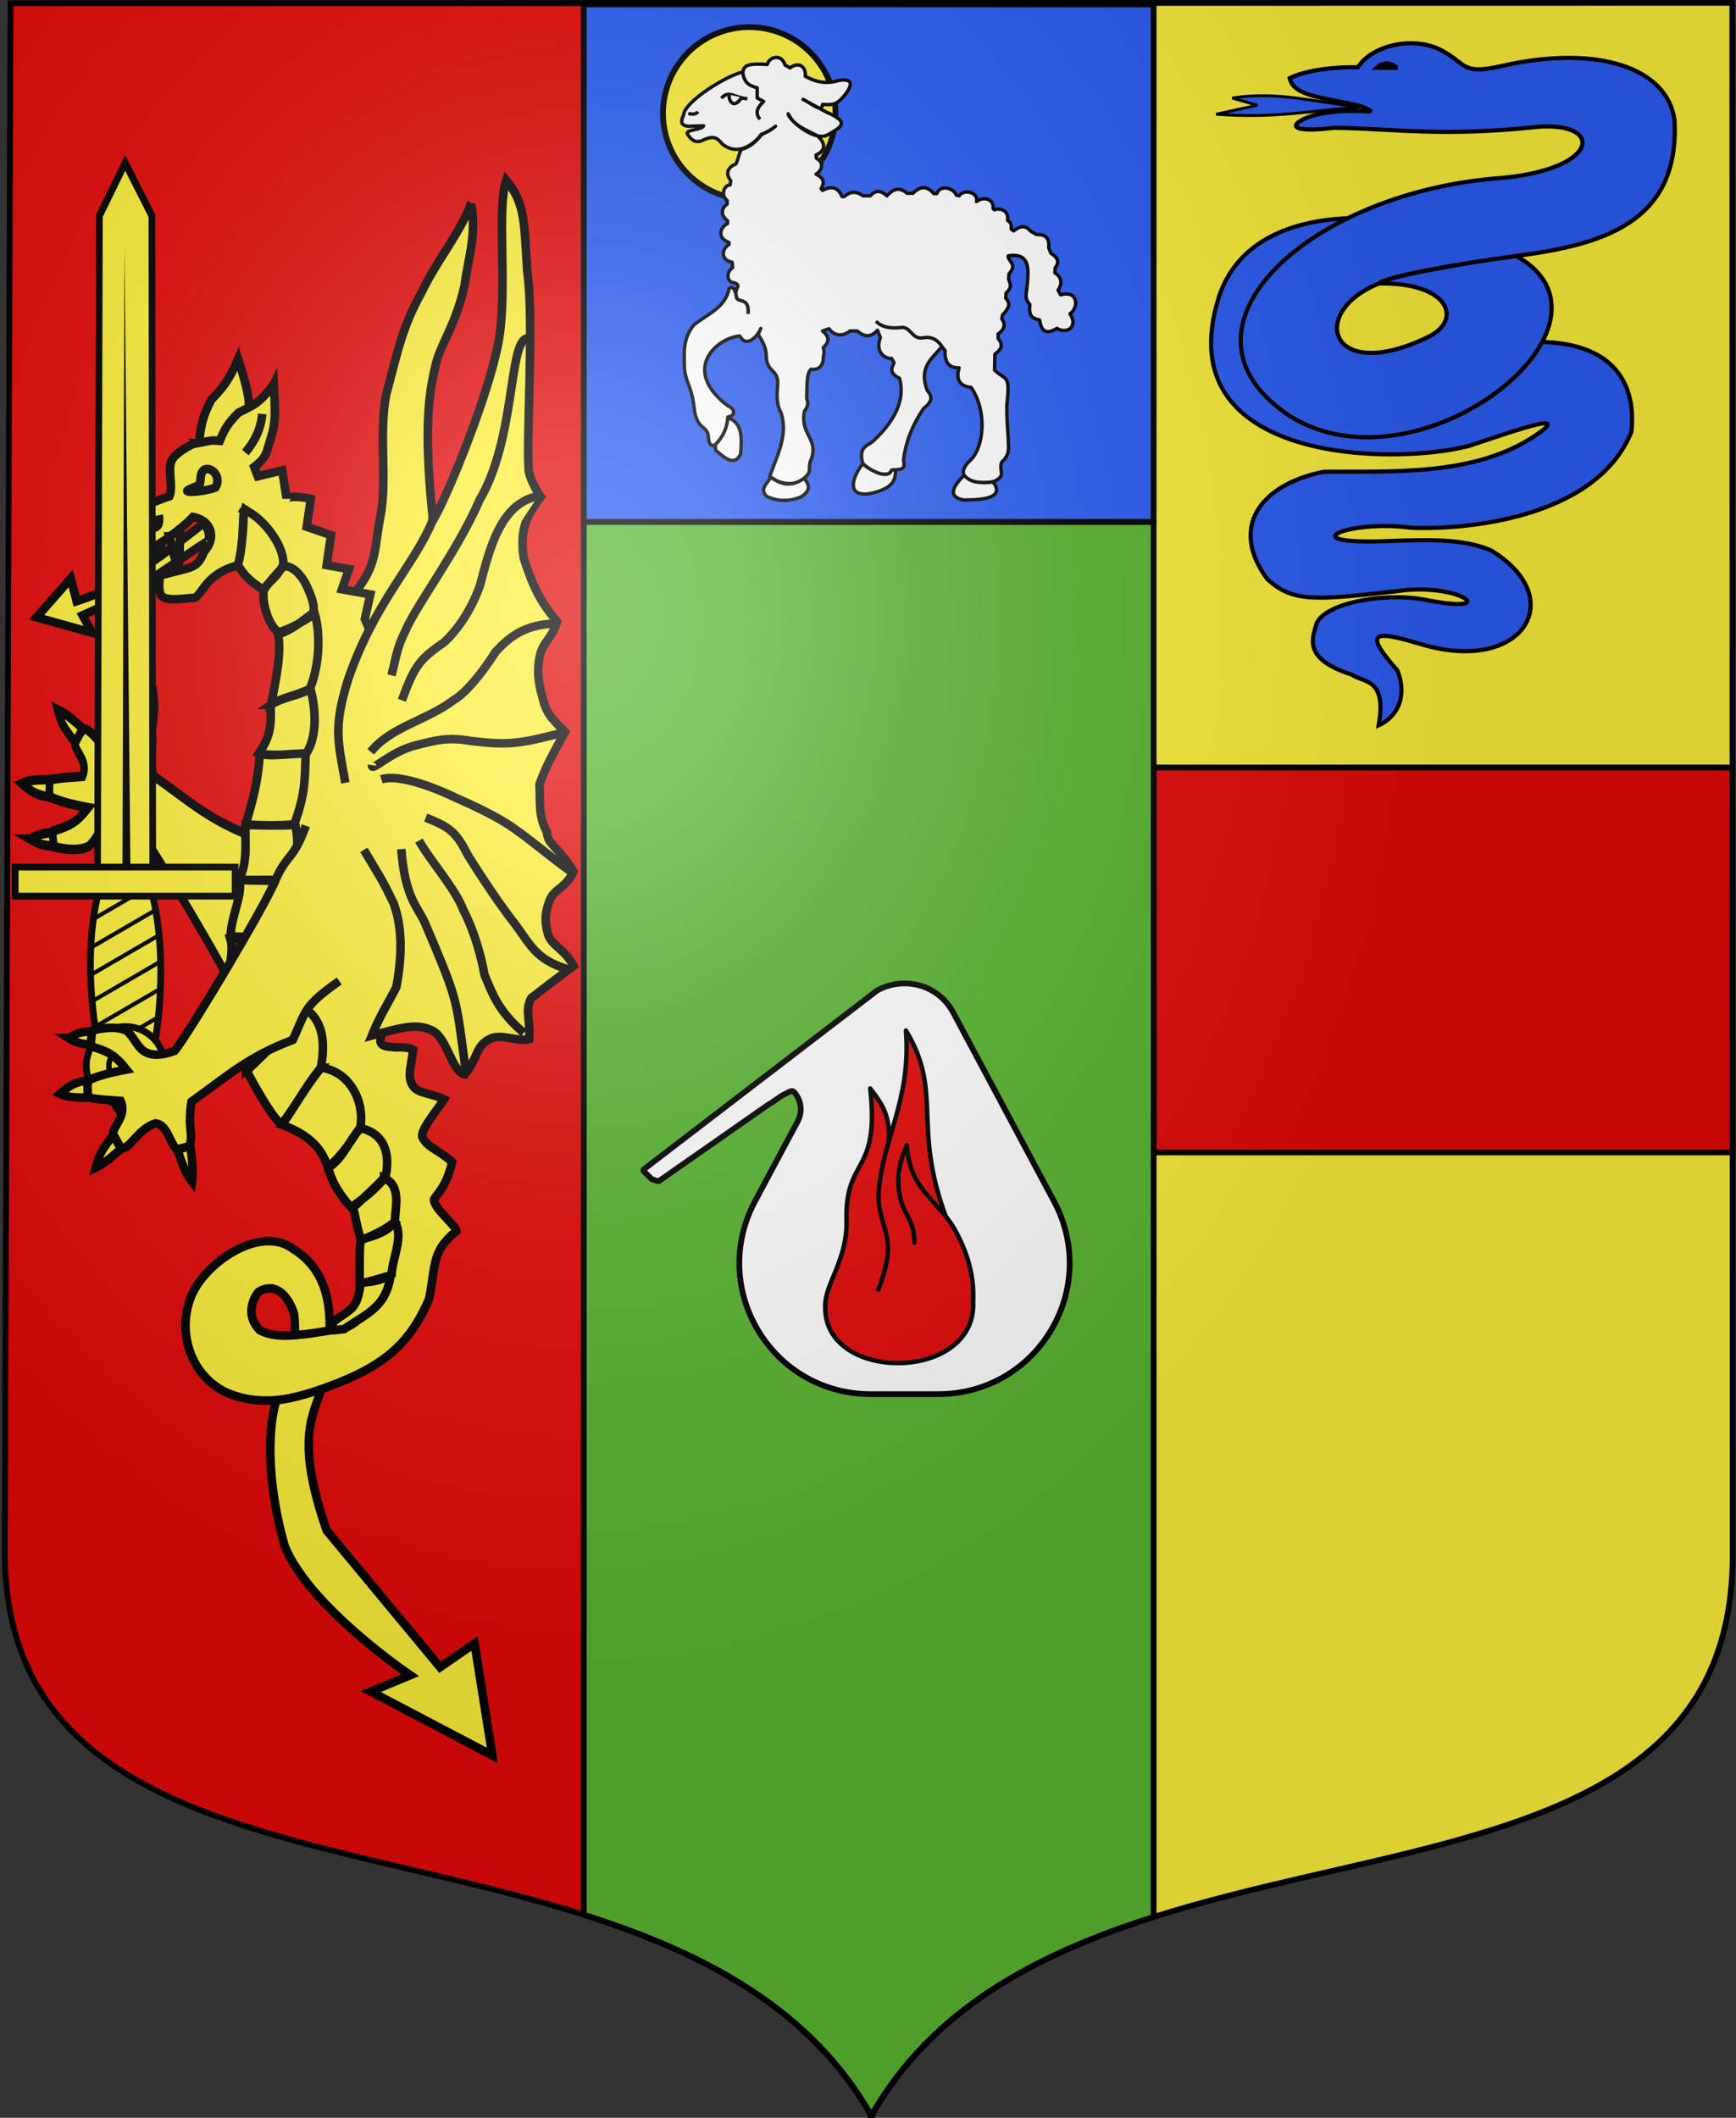
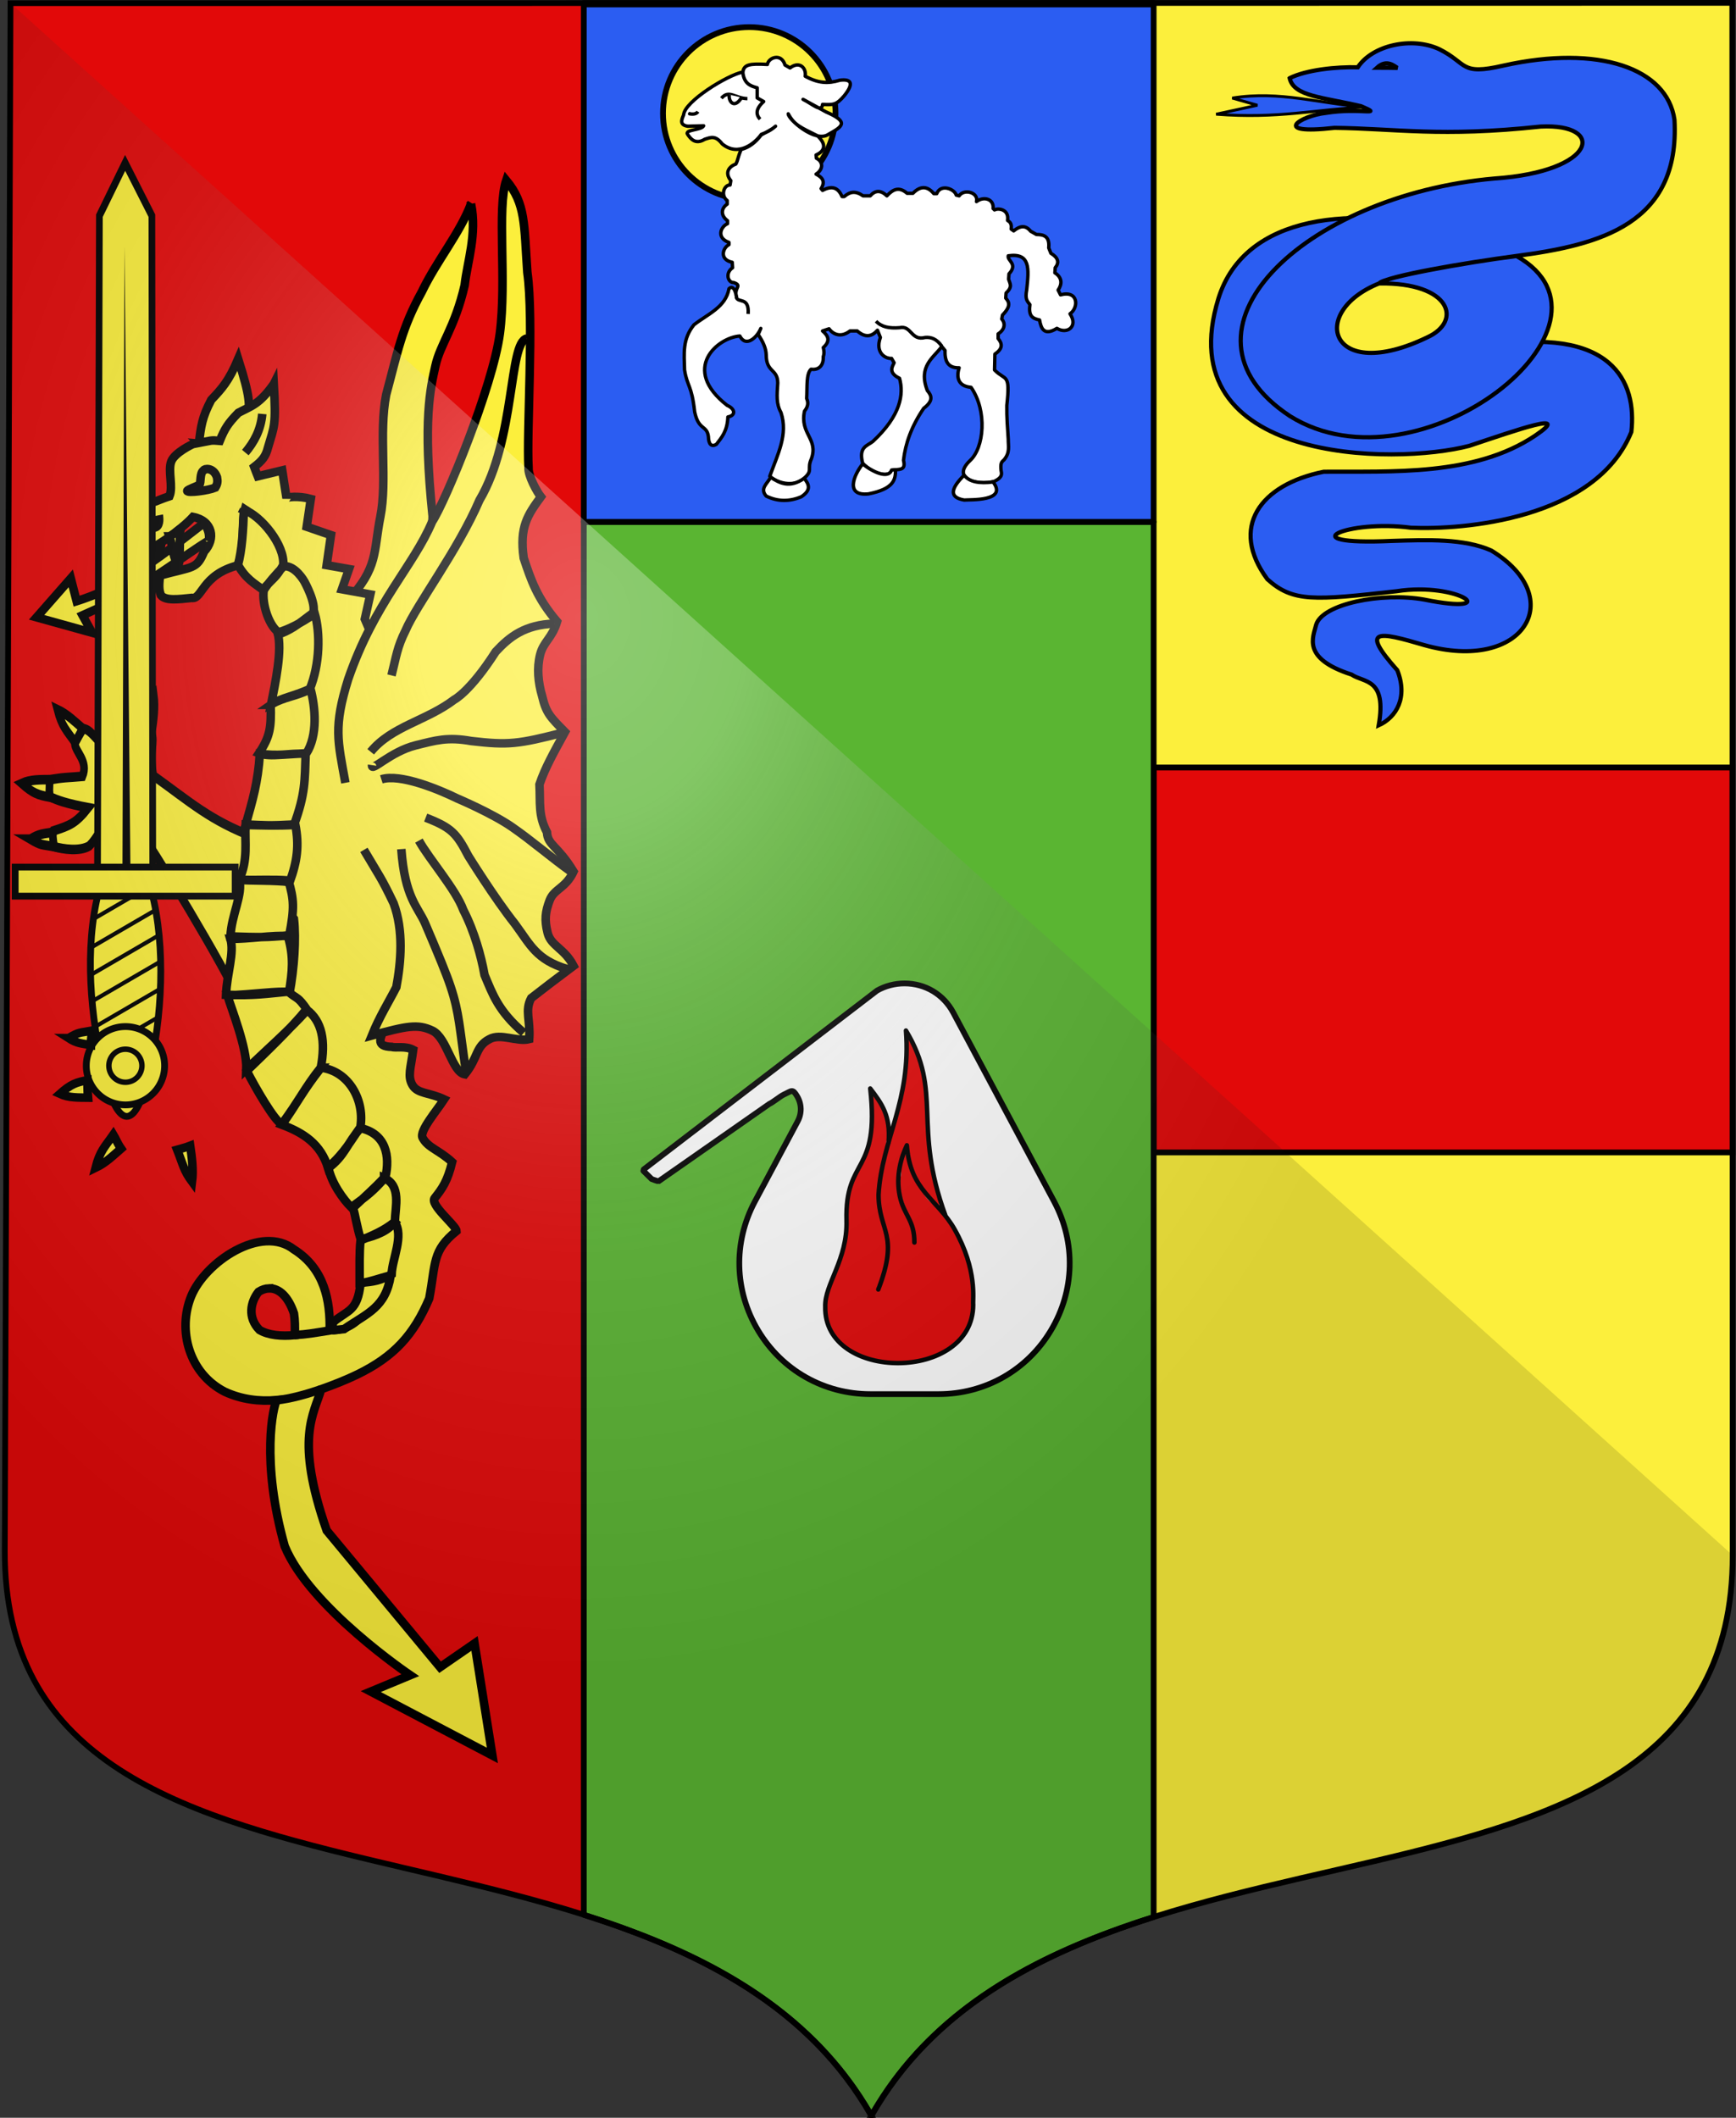
<svg xmlns="http://www.w3.org/2000/svg" xmlns:ns1="http://www.inkscape.org/namespaces/inkscape" xmlns:ns2="http://sodipodi.sourceforge.net/DTD/sodipodi-0.dtd" xmlns:xlink="http://www.w3.org/1999/xlink" width="603.738" height="736.474" viewBox="-300 -300 603.738 736.474" id="svg2" version="1.1" ns1:version="0.92.5 (2060ec1f9f, 2020-04-08)" ns2:docname="Berthierville.svg">
  <rect x="-300" y="-300" width="603.738" height="736.474" fill="#333333" stroke="none" />
  <ns2:namedview pagecolor="#ffffff" bordercolor="#666666" borderopacity="1" objecttolerance="10" gridtolerance="10" guidetolerance="10" ns1:pageopacity="0" ns1:pageshadow="2" ns1:window-width="1600" ns1:window-height="877" id="namedview27" showgrid="false" fit-margin-top="0" fit-margin-left="0" fit-margin-right="0" fit-margin-bottom="0" ns1:zoom="2.0000001" ns1:cx="336.35966" ns1:cy="580.9136" ns1:window-x="-8" ns1:window-y="-8" ns1:window-maximized="1" ns1:current-layer="layer3" units="in" />
  <defs id="defs4">
    <radialGradient id="Gradient1" gradientUnits="userSpaceOnUse" cx="-80" cy="-80" r="405">
      <stop style="stop-color:#fff;stop-opacity:0.31" offset="0" id="stop7" />
      <stop style="stop-color:#fff;stop-opacity:0.25" offset="0.19" id="stop9" />
      <stop style="stop-color:#6b6b6b;stop-opacity:0.125" offset="0.6" id="stop11" />
      <stop style="stop-color:#000;stop-opacity:0.125" offset="1" id="stop13" />
    </radialGradient>
    <radialGradient ns1:collect="always" xlink:href="#Gradient1" id="radialGradient4300" cx="-99.138" cy="-59.903" fx="-99.138" fy="-59.903" r="301.869" gradientTransform="matrix(0.995,0,0,1.22,0.256,-13.613)" gradientUnits="userSpaceOnUse" />
    <ns1:perspective id="perspective4299" ns1:persp3d-origin="372.04724 : 350.78739 : 1" ns1:vp_z="744.09448 : 526.18109 : 1" ns1:vp_y="0 : 1000 : 0" ns1:vp_x="0 : 526.18109 : 1" ns2:type="inkscape:persp3d" />
    <ns1:perspective ns2:type="inkscape:persp3d" ns1:vp_x="0 : 0.5 : 1" ns1:vp_y="0 : 1000 : 0" ns1:vp_z="1 : 0.5 : 1" ns1:persp3d-origin="0.5 : 0.33333333 : 1" id="perspective3629" />
    <ns1:perspective ns2:type="inkscape:persp3d" ns1:vp_x="0 : 0.5 : 1" ns1:vp_y="0 : 1000 : 0" ns1:vp_z="1 : 0.5 : 1" ns1:persp3d-origin="0.5 : 0.33333333 : 1" id="perspective3629-7" />
    <ns1:perspective ns2:type="inkscape:persp3d" ns1:vp_x="0 : 0.5 : 1" ns1:vp_y="0 : 1000 : 0" ns1:vp_z="1 : 0.5 : 1" ns1:persp3d-origin="0.5 : 0.33333333 : 1" id="perspective3629-0" />
    <ns1:perspective ns2:type="inkscape:persp3d" ns1:vp_x="0 : 0.5 : 1" ns1:vp_y="0 : 1000 : 0" ns1:vp_z="1 : 0.5 : 1" ns1:persp3d-origin="0.5 : 0.33333333 : 1" id="perspective3669" />
    <ns1:perspective ns2:type="inkscape:persp3d" ns1:vp_x="0 : 0.5 : 1" ns1:vp_y="0 : 1000 : 0" ns1:vp_z="1 : 0.5 : 1" ns1:persp3d-origin="0.5 : 0.33333333 : 1" id="perspective3691" />
    <ns1:perspective ns2:type="inkscape:persp3d" ns1:vp_x="0 : 0.5 : 1" ns1:vp_y="0 : 1000 : 0" ns1:vp_z="1 : 0.5 : 1" ns1:persp3d-origin="0.5 : 0.33333333 : 1" id="perspective3691-8" />
    <ns1:perspective ns2:type="inkscape:persp3d" ns1:vp_x="0 : 0.5 : 1" ns1:vp_y="0 : 1000 : 0" ns1:vp_z="1 : 0.5 : 1" ns1:persp3d-origin="0.5 : 0.33333333 : 1" id="perspective3722" />
    <ns1:perspective ns2:type="inkscape:persp3d" ns1:vp_x="0 : 0.5 : 1" ns1:vp_y="0 : 1000 : 0" ns1:vp_z="1 : 0.5 : 1" ns1:persp3d-origin="0.5 : 0.33333333 : 1" id="perspective3722-5" />
    <ns1:perspective ns2:type="inkscape:persp3d" ns1:vp_x="0 : 0.5 : 1" ns1:vp_y="0 : 1000 : 0" ns1:vp_z="1 : 0.5 : 1" ns1:persp3d-origin="0.5 : 0.33333333 : 1" id="perspective3763" />
    <ns1:perspective ns2:type="inkscape:persp3d" ns1:vp_x="0 : 0.5 : 1" ns1:vp_y="0 : 1000 : 0" ns1:vp_z="1 : 0.5 : 1" ns1:persp3d-origin="0.5 : 0.33333333 : 1" id="perspective3763-7" />
    <ns1:perspective ns2:type="inkscape:persp3d" ns1:vp_x="0 : 0.5 : 1" ns1:vp_y="0 : 1000 : 0" ns1:vp_z="1 : 0.5 : 1" ns1:persp3d-origin="0.5 : 0.33333333 : 1" id="perspective3763-5" />
    <ns1:perspective ns2:type="inkscape:persp3d" ns1:vp_x="0 : 0.5 : 1" ns1:vp_y="0 : 1000 : 0" ns1:vp_z="1 : 0.5 : 1" ns1:persp3d-origin="0.5 : 0.33333333 : 1" id="perspective3812" />
    <ns1:perspective ns2:type="inkscape:persp3d" ns1:vp_x="0 : 0.5 : 1" ns1:vp_y="0 : 1000 : 0" ns1:vp_z="1 : 0.5 : 1" ns1:persp3d-origin="0.5 : 0.33333333 : 1" id="perspective3812-6" />
    <ns1:perspective ns2:type="inkscape:persp3d" ns1:vp_x="0 : 0.5 : 1" ns1:vp_y="0 : 1000 : 0" ns1:vp_z="1 : 0.5 : 1" ns1:persp3d-origin="0.5 : 0.33333333 : 1" id="perspective3812-4" />
    <ns1:perspective ns2:type="inkscape:persp3d" ns1:vp_x="0 : 0.5 : 1" ns1:vp_y="0 : 1000 : 0" ns1:vp_z="1 : 0.5 : 1" ns1:persp3d-origin="0.5 : 0.33333333 : 1" id="perspective3764" />
    <ns1:perspective ns2:type="inkscape:persp3d" ns1:vp_x="0 : 0.5 : 1" ns1:vp_y="0 : 1000 : 0" ns1:vp_z="1 : 0.5 : 1" ns1:persp3d-origin="0.5 : 0.33333333 : 1" id="perspective3786" />
    <ns1:perspective ns2:type="inkscape:persp3d" ns1:vp_x="0 : 0.5 : 1" ns1:vp_y="0 : 1000 : 0" ns1:vp_z="1 : 0.5 : 1" ns1:persp3d-origin="0.5 : 0.33333333 : 1" id="perspective3813" />
    <ns1:perspective ns2:type="inkscape:persp3d" ns1:vp_x="0 : 0.5 : 1" ns1:vp_y="0 : 1000 : 0" ns1:vp_z="1 : 0.5 : 1" ns1:persp3d-origin="0.5 : 0.33333333 : 1" id="perspective3845" />
    <ns1:perspective ns2:type="inkscape:persp3d" ns1:vp_x="0 : 0.5 : 1" ns1:vp_y="0 : 1000 : 0" ns1:vp_z="1 : 0.5 : 1" ns1:persp3d-origin="0.5 : 0.33333333 : 1" id="perspective3867" />
    <ns1:perspective ns2:type="inkscape:persp3d" ns1:vp_x="0 : 0.5 : 1" ns1:vp_y="0 : 1000 : 0" ns1:vp_z="1 : 0.5 : 1" ns1:persp3d-origin="0.5 : 0.33333333 : 1" id="perspective3867-4" />
    <ns1:perspective ns2:type="inkscape:persp3d" ns1:vp_x="0 : 0.5 : 1" ns1:vp_y="0 : 1000 : 0" ns1:vp_z="1 : 0.5 : 1" ns1:persp3d-origin="0.5 : 0.33333333 : 1" id="perspective3867-8" />
    <ns1:perspective ns2:type="inkscape:persp3d" ns1:vp_x="0 : 0.5 : 1" ns1:vp_y="0 : 1000 : 0" ns1:vp_z="1 : 0.5 : 1" ns1:persp3d-origin="0.5 : 0.33333333 : 1" id="perspective3907" />
    <ns1:perspective ns2:type="inkscape:persp3d" ns1:vp_x="0 : 0.5 : 1" ns1:vp_y="0 : 1000 : 0" ns1:vp_z="1 : 0.5 : 1" ns1:persp3d-origin="0.5 : 0.33333333 : 1" id="perspective3907-5" />
    <ns1:perspective ns2:type="inkscape:persp3d" ns1:vp_x="0 : 0.5 : 1" ns1:vp_y="0 : 1000 : 0" ns1:vp_z="1 : 0.5 : 1" ns1:persp3d-origin="0.5 : 0.33333333 : 1" id="perspective3907-1" />
    <ns1:perspective ns2:type="inkscape:persp3d" ns1:vp_x="0 : 0.5 : 1" ns1:vp_y="0 : 1000 : 0" ns1:vp_z="1 : 0.5 : 1" ns1:persp3d-origin="0.5 : 0.33333333 : 1" id="perspective3949" />
    <ns1:perspective ns2:type="inkscape:persp3d" ns1:vp_x="0 : 0.5 : 1" ns1:vp_y="0 : 1000 : 0" ns1:vp_z="1 : 0.5 : 1" ns1:persp3d-origin="0.5 : 0.33333333 : 1" id="perspective3984" />
    <ns1:perspective ns2:type="inkscape:persp3d" ns1:vp_x="0 : 0.5 : 1" ns1:vp_y="0 : 1000 : 0" ns1:vp_z="1 : 0.5 : 1" ns1:persp3d-origin="0.5 : 0.33333333 : 1" id="perspective4006" />
    <linearGradient gradientTransform="translate(-1.428571e-5,-5.714286e-5)" gradientUnits="userSpaceOnUse" xlink:href="#linearGradient1732" id="linearGradient1800" y2="166.385" x2="139.396" y1="191.963" x1="107.75" />
    <linearGradient gradientTransform="translate(-1.428571e-5,-5.714286e-5)" gradientUnits="userSpaceOnUse" xlink:href="#linearGradient1732" id="linearGradient1590" y2="258.413" x2="113.69" y1="264.167" x1="82.143" />
    <linearGradient gradientTransform="translate(-1.428571e-5,-5.714286e-5)" gradientUnits="userSpaceOnUse" xlink:href="#linearGradient1732" id="linearGradient1598" y2="257.619" x2="115.675" y1="260.595" x1="84.127" />
    <linearGradient gradientTransform="translate(-1.428571e-5,-5.714286e-5)" gradientUnits="userSpaceOnUse" xlink:href="#linearGradient1732" id="linearGradient1606" y2="280.635" x2="118.056" y1="297.103" x1="88.492" />
    <linearGradient gradientTransform="translate(-1.428571e-5,-5.714286e-5)" gradientUnits="userSpaceOnUse" xlink:href="#linearGradient1732" id="linearGradient1614" y2="294.722" x2="136.325" y1="312.778" x1="118.452" />
    <linearGradient gradientTransform="translate(-1.428571e-5,-5.714286e-5)" gradientUnits="userSpaceOnUse" xlink:href="#linearGradient1732" id="linearGradient1622" y2="415.357" x2="166.667" y1="395.317" x1="131.151" />
    <linearGradient gradientTransform="translate(-1.428571e-5,-5.714286e-5)" gradientUnits="userSpaceOnUse" xlink:href="#linearGradient1732" id="linearGradient1582" y2="242.341" x2="130.357" y1="225.278" x1="107.143" />
    <linearGradient gradientTransform="translate(-1.428571e-5,-5.714286e-5)" gradientUnits="userSpaceOnUse" xlink:href="#linearGradient1732" id="linearGradient1642" y2="454.048" x2="163.889" y1="488.968" x1="143.651" />
    <linearGradient gradientTransform="translate(-1.428571e-5,-5.714286e-5)" gradientUnits="userSpaceOnUse" xlink:href="#linearGradient1732" id="linearGradient1650" y2="458.413" x2="186.508" y1="491.746" x1="186.508" />
    <linearGradient gradientTransform="translate(-1.428571e-5,-5.714286e-5)" gradientUnits="userSpaceOnUse" xlink:href="#linearGradient1732" id="linearGradient1658" y2="513.175" x2="321.825" y1="493.73" x1="292.857" />
    <linearGradient gradientTransform="translate(-1.428571e-5,-5.714286e-5)" gradientUnits="userSpaceOnUse" xlink:href="#linearGradient1732" id="linearGradient1666" y2="534.603" x2="312.302" y1="534.206" x1="266.27" />
    <linearGradient gradientTransform="translate(-1.428571e-5,-5.714286e-5)" gradientUnits="userSpaceOnUse" xlink:href="#linearGradient1732" id="linearGradient1674" y2="547.595" x2="319.151" y1="566.746" x1="300" />
    <linearGradient gradientTransform="translate(-1.428571e-5,-5.714286e-5)" gradientUnits="userSpaceOnUse" xlink:href="#linearGradient1732" id="linearGradient1682" y2="546.905" x2="341.27" y1="571.111" x1="337.302" />
    <linearGradient gradientTransform="translate(75.923,47.102)" gradientUnits="userSpaceOnUse" xlink:href="#linearGradient1732" id="linearGradient1397" y2="48.303" x2="243.124" y1="51.421" x1="241.143" />
    <linearGradient id="linearGradient1732">
      <stop id="stop1734" offset="0" style="stop-color:#ffffff;stop-opacity:1" />
      <stop id="stop1736" offset="1" style="stop-color:#ffffff;stop-opacity:1" />
    </linearGradient>
    <linearGradient gradientTransform="translate(-1.428571e-5,-5.714286e-5)" gradientUnits="userSpaceOnUse" xlink:href="#linearGradient1732" id="linearGradient1549" y2="213.55" x2="211.83" y1="217.778" x1="177.338" />
    <linearGradient gradientTransform="translate(-1.428571e-5,-5.714286e-5)" gradientUnits="userSpaceOnUse" xlink:href="#linearGradient1732" id="linearGradient1551" y2="137.971" x2="157.2" y1="115.64" x1="124.585" />
    <linearGradient gradientTransform="translate(-1.428571e-5,-5.714286e-5)" gradientUnits="userSpaceOnUse" xlink:href="#linearGradient1732" id="linearGradient1553" y2="137.971" x2="124.361" y1="139.21" x1="87.547" />
    <linearGradient gradientTransform="translate(-1.428571e-5,-5.714286e-5)" gradientUnits="userSpaceOnUse" xlink:href="#linearGradient1732" id="linearGradient1555" y2="90.412" x2="137.605" y1="75.234" x1="112.239" />
    <linearGradient gradientTransform="translate(-1.428571e-5,-5.714286e-5)" gradientUnits="userSpaceOnUse" xlink:href="#linearGradient1732" id="linearGradient1557" y2="101.814" x2="193.021" y1="75.234" x1="179.583" />
    <linearGradient gradientTransform="translate(-1.428571e-5,-5.714286e-5)" gradientUnits="userSpaceOnUse" xlink:href="#linearGradient1732" id="linearGradient1559" y2="185.716" x2="296.929" y1="176.249" x1="270.496" />
    <linearGradient gradientTransform="translate(-1.428571e-5,-5.714286e-5)" gradientUnits="userSpaceOnUse" xlink:href="#linearGradient1732" id="linearGradient1561" y2="467.622" x2="124.137" y1="496.131" x1="94.281" />
    <linearGradient gradientUnits="userSpaceOnUse" xlink:href="#linearGradient1732" id="linearGradient2433" y2="96.5" x2="180" y1="92.5" x1="171" />
    <linearGradient y2="272.362" x2="442.548" y1="272.362" x1="3.506" gradientTransform="matrix(0.209,0,0,0.209,-225.237,175.99)" gradientUnits="userSpaceOnUse" id="linearGradient4799" xlink:href="#linearGradient1732" ns1:collect="always" />
    <linearGradient y2="272.362" x2="442.548" y1="272.362" x1="3.506" gradientTransform="matrix(0.209,0,0,0.209,-180.174,206.924)" gradientUnits="userSpaceOnUse" id="linearGradient4841" xlink:href="#linearGradient1732" ns1:collect="always" />
    <linearGradient id="linearGradient2893">
      <stop id="stop2895" offset="0" style="stop-color:white;stop-opacity:0.314;" />
      <stop style="stop-color:white;stop-opacity:0.251;" offset="0.19" id="stop2897" />
      <stop id="stop2901" offset="0.6" style="stop-color:#6b6b6b;stop-opacity:0.125;" />
      <stop id="stop2899" offset="1" style="stop-color:black;stop-opacity:0.125;" />
    </linearGradient>
    <linearGradient id="linearGradient2885">
      <stop style="stop-color:white;stop-opacity:1;" offset="0" id="stop2887" />
      <stop id="stop2891" offset="0.229" style="stop-color:white;stop-opacity:1;" />
      <stop style="stop-color:black;stop-opacity:1;" offset="1" id="stop2889" />
    </linearGradient>
    <linearGradient id="linearGradient2955">
      <stop style="stop-color:#fd0000;stop-opacity:1;" offset="0" id="stop2867" />
      <stop id="stop2873" offset="0.5" style="stop-color:#e77275;stop-opacity:0.659;" />
      <stop id="stop2959" offset="1" style="stop-color:black;stop-opacity:0.323;" />
    </linearGradient>
    <radialGradient gradientUnits="userSpaceOnUse" gradientTransform="matrix(-4.167939e-4,2.183,-1.884,-3.599562e-4,615.597,-289.121)" r="300" fy="218.901" fx="225.524" cy="218.901" cx="225.524" id="radialGradient2961" xlink:href="#linearGradient2955" ns1:collect="always" />
    <polygon points="0,-1 0.588,0.809 -0.951,-0.309 0.951,-0.309 -0.588,0.809 0,-1 " transform="scale(53,53)" id="star" />
    <clipPath id="clip">
      <path id="path10" d="M 0,-200 L 0,600 L 300,600 L 300,-200 L 0,-200 z " />
    </clipPath>
    <radialGradient r="300" fy="218.901" fx="225.524" cy="218.901" cx="225.524" gradientTransform="matrix(-4.167939e-4,2.183,-1.884,-3.599562e-4,615.597,-289.121)" gradientUnits="userSpaceOnUse" id="radialGradient1911" xlink:href="#linearGradient2955" ns1:collect="always" />
    <radialGradient r="300" fy="218.901" fx="225.524" cy="218.901" cx="225.524" gradientTransform="matrix(0,1.749,-1.593,-1.049767e-7,551.788,-191.29)" gradientUnits="userSpaceOnUse" id="radialGradient2865" xlink:href="#linearGradient2955" ns1:collect="always" />
    <radialGradient r="300" fy="218.901" fx="225.524" cy="218.901" cx="225.524" gradientTransform="matrix(0,1.386,-1.323,-5.741131e-8,-158.082,-109.541)" gradientUnits="userSpaceOnUse" id="radialGradient2871" xlink:href="#linearGradient2955" ns1:collect="always" />
    <radialGradient ns1:collect="always" xlink:href="#linearGradient2893" id="radialGradient3163-5" gradientUnits="userSpaceOnUse" gradientTransform="matrix(1.353,0,0,1.349,-77.629,-85.747)" cx="221.445" cy="226.331" fx="221.445" fy="226.331" r="300" />
    <ns1:perspective id="perspective38" ns1:persp3d-origin="300 : 220 : 1" ns1:vp_z="600 : 330 : 1" ns1:vp_y="0 : 1000 : 0" ns1:vp_x="0 : 330 : 1" ns2:type="inkscape:persp3d" />
    <radialGradient r="300" fy="200.448" fx="285.186" cy="200.448" cx="285.186" gradientTransform="matrix(1.551,0,0,1.35,-227.894,-51.264)" gradientUnits="userSpaceOnUse" id="radialGradient11919" xlink:href="#linearGradient2893" ns1:collect="always" />
    <radialGradient ns1:collect="always" xlink:href="#linearGradient2893" id="radialGradient3163-8" gradientUnits="userSpaceOnUse" gradientTransform="matrix(1.353,0,0,1.349,-77.629,-85.747)" cx="221.445" cy="226.331" fx="221.445" fy="226.331" r="300" />
    <radialGradient ns1:collect="always" xlink:href="#linearGradient2955" id="radialGradient2871-6" gradientUnits="userSpaceOnUse" gradientTransform="matrix(0,1.386,-1.323,-5.741131e-8,-158.082,-109.541)" cx="225.524" cy="218.901" fx="225.524" fy="218.901" r="300" />
    <radialGradient ns1:collect="always" xlink:href="#linearGradient2955" id="radialGradient2865-1" gradientUnits="userSpaceOnUse" gradientTransform="matrix(0,1.749,-1.593,-1.049767e-7,551.788,-191.29)" cx="225.524" cy="218.901" fx="225.524" fy="218.901" r="300" />
    <radialGradient ns1:collect="always" xlink:href="#linearGradient2955" id="radialGradient1911-2" gradientUnits="userSpaceOnUse" gradientTransform="matrix(-4.167939e-4,2.183,-1.884,-3.599562e-4,615.597,-289.121)" cx="225.524" cy="218.901" fx="225.524" fy="218.901" r="300" />
    <clipPath id="clip-3">
      <path d="M 0,-200 L 0,600 L 300,600 L 300,-200 L 0,-200 z " id="path10-2" />
    </clipPath>
    <polygon id="star-2" transform="scale(53,53)" points="0,-1 0.588,0.809 -0.951,-0.309 0.951,-0.309 -0.588,0.809 0,-1 " />
    <radialGradient ns1:collect="always" xlink:href="#linearGradient2955" id="radialGradient2961-4" cx="225.524" cy="218.901" fx="225.524" fy="218.901" r="300" gradientTransform="matrix(-4.167939e-4,2.183,-1.884,-3.599562e-4,615.597,-289.121)" gradientUnits="userSpaceOnUse" />
  </defs>
  <g id="layer4" ns1:label="Fond écu" ns1:groupmode="layer" transform="translate(0.598,1.773)">
    <path style="display:inline;opacity:1;fill:#e20909;fill-rule:evenodd;stroke:none;stroke-width:2;stroke-linecap:butt;stroke-linejoin:miter;stroke-opacity:1" d="M 303.035 735.828 C 302.725 736.374 302.36 736.856 302.057 737.41 C 302.056 737.41 304.057 737.477 304.057 737.477 C 303.74 736.899 303.359 736.397 303.035 735.828 z " id="path3764" transform="translate(-300.598,-301.773)" />
    <path style="display:inline;opacity:1;fill:#fcef3c;fill-rule:evenodd;stroke:none;stroke-width:2;stroke-linecap:butt;stroke-linejoin:miter;stroke-opacity:1;fill-opacity:1" d="M 602.543 400.764 L 401.209 400.764 L 401.209 666.676 C 492.053 637.885 602.599 640.475 602.576 540.877 L 602.543 400.764 z " id="path5655" transform="translate(-300.598,-301.773)" />
    <path style="display:inline;opacity:1;fill:#fcef3c;fill-rule:evenodd;stroke:none;stroke-width:2;stroke-linecap:butt;stroke-linejoin:miter;stroke-opacity:1;fill-opacity:1" d="M 602.451 0.998 L 401.209 1.033 L 401.209 266.91 L 602.514 266.91 L 602.451 0.998 z " id="path3762" transform="translate(-300.598,-301.773)" />
    <path style="display:inline;opacity:1;fill:#e20909;fill-rule:evenodd;stroke:#000000;stroke-width:2;stroke-linecap:butt;stroke-linejoin:miter;stroke-opacity:1;fill-opacity:1" d="M 602.514 266.91 L 401.209 266.91 L 401.209 400.764 L 602.543 400.764 L 602.514 266.91 z " id="path5653" transform="translate(-300.598,-301.773)" />
    <path style="display:inline;opacity:1;fill:#e20909;fill-rule:evenodd;stroke:none;stroke-width:2;stroke-linecap:butt;stroke-linejoin:miter;stroke-opacity:1" d="M 203.029 1.07 L 3.654 1.105 L 1.662 539.107 C 1.295 638.222 111.77 637.019 203.029 665.912 L 203.029 1.07 z " id="path3760" transform="translate(-300.598,-301.773)" />
    <path style="display:inline;opacity:1;fill:#5ab532;fill-rule:evenodd;stroke:#000000;stroke-width:2;stroke-linecap:round;stroke-linejoin:round;stroke-opacity:1;stroke-miterlimit:4;stroke-dasharray:none;fill-opacity:1" d="M 401.209 181.5 L 203.029 181.5 L 203.029 665.912 C 244.345 678.993 281.673 698.294 303.035 735.828 C 324.155 698.658 360.696 679.515 401.209 666.676 L 401.209 181.5 z " id="path5506" transform="translate(-300.598,-301.773)" />
    <path style="display:inline;opacity:1;fill:#2b5df2;fill-rule:evenodd;stroke:#000000;stroke-width:2;stroke-linecap:round;stroke-linejoin:round;stroke-opacity:1;stroke-miterlimit:4;stroke-dasharray:none;fill-opacity:1" d="M 401.209 1.5 L 203.029 1.5 L 203.029 181.5 L 401.209 181.5 L 401.209 1.5 z " id="path5504" transform="translate(-300.598,-301.773)" />
    <path style="display:inline;opacity:1;fill:#e20909;fill-rule:evenodd;stroke:#000000;stroke-width:2;stroke-linecap:round;stroke-linejoin:round;stroke-opacity:1;stroke-miterlimit:4;stroke-dasharray:none" d="M 401.209 1.033 L 203.029 1.07 L 203.029 1.5 L 401.209 1.5 L 401.209 1.033 z " id="path3370-4" transform="translate(-300.598,-301.773)" />
    <g id="g4842" transform="matrix(-1,0,0,1,219.248,-142.145)">
</g>
    <g id="g4844" transform="matrix(-1,0,0,1,219.248,-142.145)">
</g>
    <g id="g4846" transform="matrix(-1,0,0,1,219.248,-142.145)">
</g>
    <g id="g4848" transform="matrix(-1,0,0,1,219.248,-142.145)">
</g>
    <g id="g4850" transform="matrix(-1,0,0,1,219.248,-142.145)">
</g>
    <g id="g4852" transform="matrix(-1,0,0,1,219.248,-142.145)">
</g>
    <g id="g4854" transform="matrix(-1,0,0,1,219.248,-142.145)">
</g>
    <g id="g4856" transform="matrix(-1,0,0,1,219.248,-142.145)">
</g>
    <g id="g4858" transform="matrix(-1,0,0,1,219.248,-142.145)">
</g>
    <g id="g4860" transform="matrix(-1,0,0,1,219.248,-142.145)">
</g>
    <g id="g4862" transform="matrix(-1,0,0,1,219.248,-142.145)">
</g>
    <g id="g4864" transform="matrix(-1,0,0,1,219.248,-142.145)">
</g>
    <g id="g4866" transform="matrix(-1,0,0,1,219.248,-142.145)">
</g>
    <g id="g4868" transform="matrix(-1,0,0,1,219.248,-142.145)">
</g>
    <g id="g4870" transform="matrix(-1,0,0,1,219.248,-142.145)">
</g>
  </g>
  <g id="layer3" ns1:label="Meubles" ns1:groupmode="layer" transform="translate(0.598,1.773)">
    <g id="g5190" transform="translate(-0.307,-23.141)">
      <path ns1:connector-curvature="0" style="fill:#fcef3c;stroke:#000000;stroke-width:2.969;stroke-linecap:butt;stroke-linejoin:miter;stroke-miterlimit:4;stroke-dasharray:none;stroke-opacity:1" d="m -136.485,-207.735 c -3.868,10.215 -12.018,19.93 -17.111,30.599 -7.013,12.68 -8.388,20.909 -12.404,35.813 -2.604,13.424 0.449,29.936 -2.009,42.393 -2.458,12.457 -0.629,17.624 -11.48,29.347 0.68,1.367 21.49,73.085 21.529,73.288 24.042,-3.94 6.99,-76.499 8.112,-102.84 -3.49,-33.672 -0.702,-44.636 0.996,-52.297 1.698,-7.661 6.744,-13.215 10.158,-27.98 0.869,-8.026 4.385,-17.788 2.209,-28.322 z" id="path3829" ns2:nodetypes="ccccccczcc" />
      <path ns1:connector-curvature="0" style="fill:#fcef3c;stroke:#000000;stroke-width:2.969;stroke-linecap:butt;stroke-linejoin:miter;stroke-miterlimit:4;stroke-dasharray:none;stroke-opacity:1" d="m -231.117,-124.401 c 0.702,-5.896 1.064,-9.049 4.287,-15.164 3.755,-3.999 6.042,-6.43 9.375,-14.227 4.314,13.737 4.041,15.288 3.348,21.924 -0.007,4.296 -2.001,6.497 -5.972,11.908 -2.672,0.492 -6.584,-4.107 -11.038,-4.441 z" id="path2982-1-7" ns2:nodetypes="cccccc" />
      <path ns1:connector-curvature="0" style="fill:#fcef3c;fill-rule:evenodd;stroke:#000000;stroke-width:2.969;stroke-linecap:butt;stroke-linejoin:miter;stroke-miterlimit:4;stroke-dasharray:none;stroke-opacity:1" d="m -205.068,-145.098 c -5.041,7.113 -7.786,7.62 -12.323,10.016 -3.698,3.765 -4.78,5.603 -6.468,9.759 -3.519,-0.279 -2.053,-0.221 -9.327,1.113 0,0 -6.349,2.889 -7.557,6.078 -1.208,3.189 0.744,8.778 -0.613,12.07 -4.778,1.555 -8.73,3.947 -14.978,4.109 0,0 -0.352,9.475 -0.136,11.557 0.031,0.87 2.92,0.049 3.949,0.685 1.073,0.663 -0.106,2.047 0.885,3.253 4.527,-0.794 14.499,-8.095 18.45,-12.413 6.958,1.352 7.975,7.722 3.881,12.07 -2.591,6.238 -3.787,5.135 -15.319,8.304 -0.605,4.464 -0.15,5.551 0.272,6.848 1.625,2.053 6.227,1.407 10.757,0.942 3.639,0.654 3.434,-8.062 15.999,-11.3 2.467,-5.65 1.23,-15.344 2.451,-19.518 7.626,4.836 16.706,25.469 22.127,36.639 1.039,14.916 -0.136,20.137 -0.204,33.472 -0.693,10.185 -1.41,19.059 -3.54,28.935 -2.144,14.086 -3.31,27.907 -3.745,38.694 -0.33,6.334 -1.717,11.078 -0.613,20.203 -2.116,14.48 13.496,44.253 26.076,58.212 3.647,5.095 9.283,16.414 10.689,24.483 0.261,14.09 -1.162,28.516 -9.525,38.424 -0.449,1.57 -4.151,6.608 -11.749,6.465 0.231,-10.188 -1.771,-21.387 -12.427,-28.111 -11.375,-8.888 -30.928,4.431 -35.743,16.265 -4.816,11.834 -0.719,26.92 11.71,33.215 5.764,2.674 11.931,3.438 18.042,2.911 -1.216,2.128 -5.614,21.08 2.779,50.821 8.692,21.287 43.644,44.836 43.644,44.836 l -13.719,5.694 42.288,22.216 -6.199,-38.956 -11.989,8.274 -39.423,-47.534 c -11.222,-32.092 -4.386,-40.503 -1.932,-49.128 4.373,-1.557 8.789,-3.308 12.534,-5.126 12.972,-6.301 19.722,-13.94 25.054,-26.452 2.326,-12.513 0.995,-16.57 9.464,-23.456 -0.069,-1.9 -9.404,-9.162 -7.557,-11.471 2.656,-3.321 4.452,-5.912 6.059,-12.498 -4.585,-4.225 -8.422,-4.948 -10.28,-8.475 -1.215,-2.306 5.035,-9.542 7.489,-13.355 -5.084,-2.408 -9.253,-1.869 -11.029,-4.965 -1.776,-3.096 -0.565,-5.806 0.272,-12.242 -2.776,-1.464 -6.111,-0.573 -7.421,-1.027 -5.927,-0.153 -4.196,-3.124 -1.566,-8.133 7.369,-12.928 11.361,-38.903 12.663,-65.489 -0.744,-17.136 -8.443,-47.82 -20.493,-75.162 l 1.906,-8.561 -9.872,-1.798 2.451,-7.02 -7.761,-1.37 1.498,-10.444 -8.442,-2.911 1.43,-9.673 c -4.221,-1.15 -8.373,-0.646 -8.442,-0.257 l -1.498,-9.673 -8.51,2.055 c -0.428,-1.026 -0.808,-2.164 -1.225,-3.253 2.726,-2.116 3.991,-3.606 4.766,-6.677 2.246,-7.702 2.877,-7.44 2.042,-22.172 z m -1.702,314.517 c 3.543,-0.137 6.767,2.891 8.715,8.732 0.321,2.143 0.412,4.761 0.272,7.533 -4.702,0.444 -9.116,0.057 -12.255,-1.798 -4.274,-4.367 -3.106,-9.776 -0.34,-13.269 1.217,-0.779 2.428,-1.153 3.608,-1.198 z" id="path4303" ns2:nodetypes="ccccscccsccccccccccccccccccsccccccccccsccscscscccccccccccccccccccccccc" />
      <g transform="matrix(2.179,0,0,2.739,-503.475,-310.575)" id="g3967" style="fill:#fcef3c;stroke:#000000;stroke-width:1.215;stroke-miterlimit:4;stroke-dasharray:none;stroke-opacity:1">
        <path ns1:connector-curvature="0" style="fill:#fcef3c;stroke:#000000;stroke-width:1.215;stroke-linecap:butt;stroke-linejoin:miter;stroke-miterlimit:4;stroke-dasharray:none;stroke-opacity:1" d="m 135.973,145.168 c -2.006,-4.385 -3.035,-3.64 -4.763,-6.747 -1.445,-3.064 -13.878,-19.582 -16.173,-21.829 -1.524,-0.424 -3.176,-0.748 -4.564,-0.198 -1.388,0.55 -1.684,1.643 -2.977,2.679 -1.538,0.721 -4.126,0.418 -5.556,0.099 -0.332,-0.669 -0.529,-0.958 -0.151,-2.019 2.56,-0.665 3.555,-0.935 5.561,-2.936 -3.358,-0.501 -5.024,-0.951 -6.14,-1.401 -0.122,-1.215 -0.399,-0.635 -0.192,-2.118 2.465,-0.367 2.959,-0.288 5.387,-0.461 1.009,-1.931 -1.175,-3.092 -1.22,-4.202 0.711,-1.035 0.74,-1.063 1.319,-1.845 1.491,-0.01 2.64,2.474 5.48,3.204 1.848,-0.163 2.248,-2.427 3.298,-3.263 0.908,0.037 1.193,0.194 2.136,0.357 0.629,1.754 -0.38,2.173 0.298,5.656 5.885,3.349 9.059,5.7 16.173,7.838 2.153,3.726 1.401,5.859 6.35,10.418 0.683,4.956 -1.169,14.506 -4.266,16.768 h -2e-5 z" id="path3751-2" ns2:nodetypes="cccccccccccccccccccccc" />
        <path ns1:connector-curvature="0" style="fill:#fcef3c;stroke:#000000;stroke-width:1.215;stroke-linecap:butt;stroke-linejoin:miter;stroke-miterlimit:4;stroke-dasharray:none;stroke-opacity:1" d="m 98.094,118.21 c 1.763,0.824 1.697,0.638 3.771,0.947 -0.031,-0.393 -0.201,-0.972 -0.21,-1.824 -1.473,0.194 -2.221,0.192 -3.561,0.877 z" id="path3753-7" ns2:nodetypes="cccc" />
        <path ns1:connector-curvature="0" style="fill:#fcef3c;stroke:#000000;stroke-width:1.215;stroke-linecap:butt;stroke-linejoin:miter;stroke-miterlimit:4;stroke-dasharray:none;stroke-opacity:1" d="m 96.709,111.129 c 1.805,1.271 2.627,1.465 4.4,1.737 0.017,-0.394 -1.6e-4,-1.368 0.093,-2.215 -1.485,0.015 -3.081,-0.04 -4.493,0.478 z" id="path3753-1-6" ns2:nodetypes="ccccc" />
        <path ns1:connector-curvature="0" style="fill:#fcef3c;stroke:#000000;stroke-width:1.215;stroke-linecap:butt;stroke-linejoin:miter;stroke-miterlimit:4;stroke-dasharray:none;stroke-opacity:1" d="m 102.408,101.747 c 0.69,2.147 1.487,2.664 2.838,4.208 0.24,-0.313 0.676,-1.138 1.238,-1.778 -1.225,-0.84 -2.412,-1.798 -4.076,-2.43 z" id="path3753-11-1" ns2:nodetypes="cccc" />
        <path ns1:connector-curvature="0" style="fill:#fcef3c;stroke:#000000;stroke-width:1.215;stroke-linecap:butt;stroke-linejoin:miter;stroke-miterlimit:4;stroke-dasharray:none;stroke-opacity:1" d="m 117.807,99.974 c -1.325,1.425 -1.444,2.191 -2.374,4.07 0.383,0.091 1.268,0.248 2.081,0.5 0.267,-1.461 0.534,-3.085 0.293,-4.57 z" id="path3753-2-4" ns2:nodetypes="cccc" />
      </g>
      <path ns1:connector-curvature="0" id="path3619-9-4-2-5" style="fill:#fcef3c;stroke:#000000;stroke-width:2.969;stroke-linecap:butt;stroke-linejoin:miter;stroke-miterlimit:4;stroke-dasharray:none;stroke-opacity:1" d="m -164.39,164.855 c -1.813,11.254 -7.92,13.03 -16.234,18.711 -4.396,0.371 -4.585,1.102 -3.758,-2.457 5.132,-4.262 8.414,-3.606 9.47,-13.419 4.079,-0.824 5.186,-1.35 10.522,-2.835 z m 1.353,-18.522 c 3.301,4.727 -0.864,12.859 -1.052,18.144 -3.946,2.261 -5.938,2.614 -11.123,3.024 0.022,-5.396 -0.153,-10.41 0.301,-14.742 4.079,-1.769 7.891,-3.24 11.875,-6.426 z m -3.686,-15.309 c 6.007,2.648 3.946,9.835 3.758,15.12 -1.991,3.017 -5.938,4.882 -11.875,6.237 -1.332,-4.262 -1.957,-8.898 -2.706,-10.962 4.079,-3.848 7.44,-6.831 10.823,-10.395 z m -8.418,-17.388 c 9.163,1.892 10.559,9.835 8.868,17.199 -4.396,4.907 -6.089,6.205 -11.875,10.395 -2.694,-2.658 -7.004,-8.589 -7.967,-13.986 5.733,-4.989 8.192,-9.773 10.973,-13.608 z m -13.588,-20.979 c 9.915,1.136 15.52,11.725 13.678,21.168 -4.396,4.907 -5.337,9.607 -11.123,13.797 -2.534,-8.42 -8.571,-12.3 -16.083,-15.12 4.981,-6.872 8.342,-13.446 13.528,-19.845 z m -4.989,-20.236 c 5.405,3.971 6.801,10.969 4.96,20.412 -6.501,8.309 -7.141,10.741 -13.528,19.467 -2.384,-0.86 -9.322,-12.867 -12.175,-18.522 6.334,-6.116 15.557,-14.958 20.743,-21.357 z m -6.163,-6.048 c 3.151,2.648 3.044,1.33 6.463,6.237 -7.102,7.742 -13.454,13.198 -21.194,20.601 0.264,-7.322 -5.131,-20.911 -6.614,-25.704 8.659,-0.244 17.841,-1.649 21.344,-1.134 z m -0.113,-38.827 c 1.948,6.617 2.142,9.646 0.301,19.089 -7.854,0.749 -10.448,0.724 -20.443,0.378 0.264,-7.322 4.489,-14.863 3.006,-19.656 6.484,0.121 11.799,-0.216 17.136,0.189 z m -9.921,-44.037 c 6.099,0.784 9.8,0.113 15.933,-0.189 -0.33,9.526 -0.071,14.033 -4.058,24.948 -5.941,0.331 -11.006,0.131 -16.835,-3e-5 2.439,-8.636 4.272,-14.581 4.96,-24.759 z m 3.758,-17.01 c 3.568,-2.511 8.66,-3.111 13.829,-5.67 1.712,6.513 2.667,16.213 -1.503,22.68 -5.824,-0.337 -12.336,1.348 -16.384,-0.189 3.918,-5.884 4.249,-9.018 4.058,-16.821 z m 2.405,-25.137 c 3.416,-0.94 8.169,-3.231 12.927,-6.615 1.901,6.633 1.879,17.531 -1.804,26.46 -5.336,2.503 -8.396,2.415 -13.378,5.103 1.482,-7.518 3.949,-18.905 2.255,-24.948 z m 2.104,-23.058 c 4.05,-0.436 7.215,5.292 7.215,5.292 0,0 4.304,7.729 3.006,10.962 -3.796,2.695 -6.476,5.304 -11.273,7.182 -4.025,-2.006 -6.601,-10.57 -5.862,-15.12 1.641,-2.66 4.518,-5.801 6.914,-8.316 z m -13.829,-19.679 c -0.217,7.294 -0.676,14.141 -2.049,19.189 2.598,4.753 5.859,6.564 8.662,8.618 4.006,-4.562 4.275,-3.737 7.065,-8.505 0.685,-6.847 -7.645,-17.209 -13.678,-19.301 z m 15.295,148.281 c 2.163,7.249 1.536,12.467 0.451,19.278 -7.854,0.749 -11.951,1.48 -21.946,1.134 0.264,-7.322 2.985,-14.674 1.503,-19.467 6.484,0.121 14.655,-1.35 19.992,-0.945 z M -214.875,8.08 c 6.995,0.28 7.605,0.503 17.286,0 1.414,7.435 0.651,12.769 -1.954,20.034 -5.611,-0.673 -13.487,-0.409 -17.587,-0.756 3.266,-7.151 1.874,-12.944 2.255,-19.278 z" />
      <path ns1:connector-curvature="0" style="fill:#fcef3c;stroke:#000000;stroke-width:2.969;stroke-linecap:butt;stroke-linejoin:miter;stroke-miterlimit:4;stroke-dasharray:none;stroke-opacity:1" d="m -257.765,-110.577 c -0.39,0.508 0.422,6.262 1.368,8.756 0.791,-0.061 3.226,-0.608 5.086,-0.927 -1.79,-1.679 -2.602,-2.576 -3.721,-4.693 -1.626,-2.675 -2.065,-3.161 -2.733,-3.136 z" id="path3747" ns2:nodetypes="ccccc" />
      <path ns1:connector-curvature="0" style="fill:#fcef3c;stroke:#000000;stroke-width:2.969;stroke-linecap:butt;stroke-linejoin:miter;stroke-miterlimit:4;stroke-dasharray:none;stroke-opacity:1" d="m -247.601,-87.653 c 1.46,4.27 1.095,5.472 3.012,8.021 0.557,-1.459 -0.065,-6.042 0.321,-9.995 -1.577,1.136 -0.907,1.058 -3.333,1.973 z" id="path3803-4" ns2:nodetypes="cccc" />
      <path ns1:connector-curvature="0" style="fill:#fcef3c;stroke:#000000;stroke-width:2.969;stroke-linecap:butt;stroke-linejoin:miter;stroke-miterlimit:4;stroke-dasharray:none;stroke-opacity:1" d="m -228.898,-97.105 c -18.909,14.701 -19.983,15.181 -31.189,21.709 -4.543,3.009 -13.553,5.836 -13.553,5.836 l -2.042,-7.937 -11.882,13.539 19.308,5.369 -3.342,-6.069 c 0,0 13.553,-6.069 13.553,-6.069 11.477,-6.834 30.683,-20.735 30.447,-19.842 0.263,-3.682 -0.826,-3.749 -1.3,-6.536 z" id="path3801" ns2:nodetypes="cccccccccc" />
      <path ns1:connector-curvature="0" style="fill:#fcef3c;stroke:#000000;stroke-width:2.969;stroke-linecap:butt;stroke-linejoin:miter;stroke-miterlimit:4;stroke-dasharray:none;stroke-opacity:1" d="m -241.363,-92.093 c 1.454,4.38 1.155,7.792 3.194,9.842 0.555,-1.496 0.256,-8.537 0.641,-12.592 -1.571,1.165 -1.481,1.489 -3.835,2.75 z" id="path3803" ns2:nodetypes="cccc" />
      <path ns1:connector-curvature="0" style="fill:#fcef3c;stroke:#000000;stroke-width:2.969;stroke-linecap:butt;stroke-linejoin:miter;stroke-miterlimit:4;stroke-dasharray:none;stroke-opacity:1" d="m -250.2,-95.25 c 0,0 3.861,0.775 4.682,-0.484 0.949,-1.259 0.449,-3.71 0.449,-3.71" id="path3827" ns2:nodetypes="ccc" />
      <path ns1:connector-curvature="0" ns2:nodetypes="ccccccccccccccccccccccccccccc" id="path3833" d="m -173.734,16.923 c 5.464,9.287 5.992,9.518 10.343,18.61 3.503,9.46 2.577,20.33 0.941,29.12 -2.595,5.108 -5.81,10.128 -8.516,16.825 12.101,-3.303 15.945,-4.119 21.046,-1.686 5.101,2.433 6.823,14.415 11.28,15.186 4.692,-5.739 3.641,-9.668 8.51,-12.202 3.928,-2.238 9.657,1.031 13.888,-0.046 0.466,-6.699 -1.63,-9.866 0.688,-14.252 2.553,-2.018 9.679,-7.46 14.72,-11.224 -3.195,-6.131 -7.856,-6.873 -8.999,-11.43 -1.142,-4.556 -0.826,-7.339 0.706,-11.361 1.532,-4.022 5.532,-4.125 8.293,-9.994 -5.538,-9.124 -8.974,-9.076 -9.234,-13.684 -3.084,-5.792 -2.267,-10.097 -2.608,-16.619 2.013,-5.93 5.058,-11.246 8.872,-18.238 -5.128,-5.217 -6.538,-6.522 -7.948,-12.498 -1.41,-4.793 -1.849,-9.743 -0.706,-14.344 1.143,-4.602 4.17,-5.732 5.903,-11.542 -6.975,-8.177 -9.066,-14.475 -11.607,-22.106 -1.521,-10.903 1.433,-15.038 5.976,-21.289 -1.336,-1.679 -4.496,-7.375 -4.292,-10.085 -0.737,-12.474 1.928,-51.288 -0.416,-68.006 -1.168,-16.718 -0.538,-23.777 -7.334,-31.988 v -1.1e-4 c -3.266,9.542 0.188,34.905 -2.227,53.253 -2.414,18.348 -19.005,58.709 -23.536,65.453 -6.496,15.492 -20.042,28.147 -29.209,54.803 -5.166,16.596 -3.621,21.453 -0.978,36.018" style="fill:#fcef3c;stroke:#000000;stroke-width:2.969;stroke-linecap:butt;stroke-linejoin:miter;stroke-miterlimit:4;stroke-dasharray:none;stroke-opacity:1" />
      <path ns1:connector-curvature="0" style="fill:#fcef3c;stroke:#000000;stroke-width:2.969;stroke-linecap:butt;stroke-linejoin:miter;stroke-miterlimit:4;stroke-dasharray:none;stroke-opacity:1" d="m -117.069,-160.916 c -6.367,1.248 -3.871,35.002 -16.473,56.22 -7.51,17.487 -21.818,36.255 -25.717,45.332 -2.939,5.858 -3.227,9.09 -4.876,15.623" id="path3835" ns2:nodetypes="cccc" />
-       <path ns1:connector-curvature="0" style="fill:#fcef3c;stroke:#000000;stroke-width:2.969;stroke-linecap:butt;stroke-linejoin:miter;stroke-miterlimit:4;stroke-dasharray:none;stroke-opacity:1" d="m -113.139,-106.092 c -13.241,2.446 -16.998,18.857 -20.238,31.116 -4.734,13.274 -12.454,19.685 -12.454,19.685 -8.238,5.835 -10.18,7.693 -14.683,20.214" id="path3835-0" ns2:nodetypes="cccc" />
      <path ns1:connector-curvature="0" style="fill:#fcef3c;stroke:#000000;stroke-width:2.969;stroke-linecap:butt;stroke-linejoin:miter;stroke-miterlimit:4;stroke-dasharray:none;stroke-opacity:1" d="m -107.42,-61.76 c -10.367,0.36 -15.656,4.572 -20.473,9.765 -8.922,13.936 -14.421,16.677 -14.421,16.677 -9.727,7.397 -21.783,9.236 -29.051,18.136" id="path3835-0-9" ns2:nodetypes="cccc" />
      <path ns1:connector-curvature="0" style="fill:#fcef3c;stroke:#000000;stroke-width:2.969;stroke-linecap:butt;stroke-linejoin:miter;stroke-miterlimit:4;stroke-dasharray:none;stroke-opacity:1" d="m -104.361,-23.886 c -15.724,4.064 -19.148,4.451 -32.004,2.959 -8.389,-1.494 -12.359,-0.229 -19.297,1.479 -8.981,2.224 -15.625,9.565 -15.233,6.902" id="path3835-0-8" ns2:nodetypes="cccc" />
      <path ns1:connector-curvature="0" style="fill:#fcef3c;stroke:#000000;stroke-width:2.969;stroke-linecap:butt;stroke-linejoin:miter;stroke-miterlimit:4;stroke-dasharray:none;stroke-opacity:1" d="m -101.537,24.641 c -7.29,-5.217 -13.774,-10.881 -20.709,-15.682 -6.934,-4.802 -18.977,-9.894 -18.977,-9.894 -6.668,-3.255 -20.009,-8.747 -26.441,-6.676" id="path3835-0-2" ns2:nodetypes="cccc" />
      <path ns1:connector-curvature="0" style="fill:#fcef3c;stroke:#000000;stroke-width:2.969;stroke-linecap:butt;stroke-linejoin:miter;stroke-miterlimit:4;stroke-dasharray:none;stroke-opacity:1" d="m -103.067,58.375 c -10.735,-3.275 -12.703,-8.324 -18.12,-15.682 -7.04,-8.848 -16.238,-23.672 -16.238,-23.672 -4.116,-7.869 -5.72,-9.765 -14.826,-13.315" id="path3835-0-2-4" ns2:nodetypes="cccc" />
      <path ns1:connector-curvature="0" style="fill:#fcef3c;stroke:#000000;stroke-width:2.969;stroke-linecap:butt;stroke-linejoin:miter;stroke-miterlimit:4;stroke-dasharray:none;stroke-opacity:1" d="m -118.128,80.567 c -8.937,-7.584 -10.876,-13.59 -13.649,-20.121 -1.157,-6.481 -3.499,-15.067 -7.38,-22.618 -2.601,-7.148 -11.839,-17.624 -15.447,-24.134" id="path3835-0-2-5" ns2:nodetypes="cccc" />
      <path ns1:connector-curvature="0" style="fill:#fcef3c;stroke:#000000;stroke-width:2.969;stroke-linecap:butt;stroke-linejoin:miter;stroke-miterlimit:4;stroke-dasharray:none;stroke-opacity:1" d="m -138.131,94.77 c -2.396,-16.059 -2.385,-21.024 -5.413,-30.181 -1.448,-4.384 -4.07,-10.768 -8.942,-22.192 -2.478,-5.622 -7.002,-8.877 -8.236,-25.743" id="path3835-0-2-7" ns2:nodetypes="cccc" />
      <path ns1:connector-curvature="0" style="fill:#fcef3c;stroke:#000000;stroke-width:2.969;stroke-linecap:butt;stroke-linejoin:miter;stroke-miterlimit:4;stroke-dasharray:none;stroke-opacity:1" d="m -235.176,-107.91 c 0.062,0.828 7.242,-0.093 9.738,-1.134 0.772,-1.269 0.895,-2.097 0.615,-3.609 -1.298,-3.698 -4.589,-2.963 -4.617,-2.423 -1.534,0.965 -0.822,4.372 -1.532,5.021 -0.51,0.451 -4.288,1.708 -4.204,2.144 z" id="path3939-1" ns2:nodetypes="cccccc" ns1:transform-center-x="-0.72306238" ns1:transform-center-y="0.60255199" />
      <path ns1:connector-curvature="0" style="fill:#fcef3c;stroke:#000000;stroke-width:2.969;stroke-linecap:butt;stroke-linejoin:miter;stroke-miterlimit:4;stroke-dasharray:none;stroke-opacity:1" d="m -197.867,185.648 c 4.313,-0.237 6.439,-0.668 12.482,-1.623" id="path3974" ns2:nodetypes="cc" />
      <path ns1:connector-curvature="0" style="fill:#fcef3c;stroke:#000000;stroke-width:2.969;stroke-linecap:butt;stroke-linejoin:miter;stroke-miterlimit:4;stroke-dasharray:none;stroke-opacity:1" d="m -204.308,208.359 c 5.216,-0.568 10.432,-2.075 15.709,-3.852" id="path3920" ns2:nodetypes="cc" />
      <path ns1:connector-curvature="0" style="fill:#fcef3c;stroke:#000000;stroke-width:2.969;stroke-linecap:butt;stroke-linejoin:miter;stroke-miterlimit:4;stroke-dasharray:none;stroke-opacity:1" d="m -209.081,-134.683 c -0.522,5.64 -2.864,9.819 -5.894,13.444" id="path4432" ns2:nodetypes="cc" />
      <g id="g4827" transform="translate(0.606,-5.304)">
        <path id="rect4549" style="fill:#fcef3c;fill-opacity:1;fill-rule:nonzero;stroke:#000000;stroke-width:2.363;stroke-miterlimit:4;stroke-dasharray:none;stroke-opacity:1" d="m -264.659,100.165 c 4.828,19.665 10.938,19.665 15.53,0 4.591,-19.665 6.009,-43.871 0.945,-63.536 -5.064,-19.665 -13.301,-19.665 -18.365,0 -5.064,19.665 -2.937,43.871 1.891,63.536 z" ns1:connector-curvature="0" />
        <g id="g4551" transform="matrix(0.464,0,0,-0.593,-380.416,252.26)">
          <path id="rect2770" style="fill:#fcef3c;fill-opacity:1;fill-rule:nonzero;stroke:#000000;stroke-width:5;stroke-miterlimit:4;stroke-opacity:1" d="m 244.457,371.58 h 41.416 l -0.667,388.242 -20.041,30.971 -19.279,-30.971 z" ns1:connector-curvature="0" ns2:nodetypes="cccccc" />
          <path id="path2773" style="fill:#000000;fill-opacity:1;fill-rule:evenodd;stroke:none;stroke-width:4;stroke-linecap:butt;stroke-linejoin:miter;stroke-miterlimit:4;stroke-dasharray:none;stroke-opacity:1" d="m 263.156,375.062 1.496,367.031 4.504,-367.031 z" ns1:connector-curvature="0" />
        </g>
        <path id="path16111" style="fill:#000000;fill-opacity:1;fill-rule:nonzero;stroke:none;stroke-width:2.363;stroke-miterlimit:4;stroke-opacity:1" d="m -262.546,109.848 c -0.184,-0.446 -0.364,-0.886 -0.532,-1.329 l 14.814,-8.626 c -0.148,0.632 -0.303,1.261 -0.458,1.891 z m -2.6,-7.946 c -0.125,-0.472 -0.248,-0.945 -0.369,-1.418 l 19.378,-11.299 c -0.101,0.612 -0.203,1.221 -0.31,1.831 z m -1.964,-8.301 c -0.103,-0.487 -0.212,-0.974 -0.31,-1.462 l 22.628,-13.175 c -0.057,0.582 -0.114,1.161 -0.177,1.743 z m -1.566,-8.552 c -0.077,-0.497 -0.15,-0.994 -0.222,-1.492 l 24.74,-14.416 c -0.017,0.556 -0.036,1.113 -0.059,1.669 z m -1.093,-8.818 c -0.049,-0.513 -0.104,-1.023 -0.148,-1.536 l 25.729,-14.992 c 0.02,0.538 0.031,1.072 0.044,1.61 z m -0.606,-9.098 c -0.018,-0.535 -0.032,-1.075 -0.044,-1.61 l 25.582,-14.903 c 0.055,0.515 0.099,1.035 0.148,1.551 z m 0,-9.453 c 0.019,-0.557 0.033,-1.113 0.059,-1.669 l 24.223,-14.105 c 0.038,0.171 0.08,0.347 0.118,0.517 0.056,0.321 0.109,0.638 0.162,0.96 z m 0.694,-9.852 c 0.089,-0.592 0.175,-1.19 0.266,-1.787 l 21.357,-12.451 c 0.134,0.472 0.261,0.943 0.384,1.418 z" ns1:connector-curvature="0" />
        <rect id="rect1882" style="fill:#fcef3c;fill-opacity:1;fill-rule:nonzero;stroke:#000000;stroke-width:2.363;stroke-miterlimit:4;stroke-dasharray:none;stroke-opacity:1" y="-38.318" x="-295.62" height="10.104" width="76.506" transform="scale(1,-1)" />
        <g id="g5445" transform="matrix(0.473,0,0,-0.473,-385.094,205.667)">
          <path id="path5443" style="fill:#fcef3c;fill-opacity:1;fill-rule:nonzero;stroke:#000000;stroke-width:5;stroke-miterlimit:4;stroke-dasharray:none;stroke-opacity:1" transform="translate(-18.662,191.199)" d="m 317.693,37.924 a 28.789,28.789 0 1 1 -57.579,0 28.789,28.789 0 1 1 57.579,0 z" ns1:connector-curvature="0" />
          <path id="path5441" style="fill:#fcef3c;fill-opacity:1;fill-rule:nonzero;stroke:#000000;stroke-width:4.656;stroke-miterlimit:4;stroke-dasharray:none;stroke-opacity:1" transform="matrix(0.859,0,0,0.859,143.525,198.275)" d="m 161.624,35.904 a 14.142,14.142 0 1 1 -28.284,0 14.142,14.142 0 1 1 28.284,0 z" ns1:connector-curvature="0" />
        </g>
      </g>
      <g id="g4834" transform="translate(0.606,-5.304)">
-         <path ns2:nodetypes="ccccccccccccccccccccc" id="path3751" d="m -194.53,13.836 h -4e-5 4e-5 c -4.371,12.013 -6.613,9.972 -10.376,18.483 -3.149,8.393 -30.234,53.642 -35.235,59.797 -3.32,1.161 -6.92,2.049 -9.944,0.544 -3.024,-1.506 -3.669,-4.5 -6.485,-7.339 -3.351,-1.974 -8.989,-1.145 -12.105,-0.272 -0.723,1.832 -1.152,2.624 -0.33,5.532 5.578,1.821 7.746,2.562 12.116,8.042 -7.316,1.373 -10.946,2.606 -13.376,3.838 -0.267,3.33 -0.868,1.739 -0.419,5.801 5.371,1.006 6.447,0.79 11.736,1.263 2.197,5.289 -2.559,8.469 -2.657,11.512 1.55,2.836 1.613,2.912 2.873,5.055 3.248,0.029 5.752,-6.778 11.939,-8.777 4.025,0.447 4.898,6.648 7.186,8.939 1.978,-0.101 2.599,-0.531 4.653,-0.978 1.37,-4.806 -0.829,-5.952 0.649,-15.493 12.82,-9.173 19.735,-15.614 35.235,-21.473 4.691,-10.208 3.633,-11.662 16.161,-20.494" style="fill:#fcef3c;stroke:#000000;stroke-width:2.969;stroke-linecap:butt;stroke-linejoin:miter;stroke-miterlimit:4;stroke-dasharray:none;stroke-opacity:1" ns1:connector-curvature="0" />
        <path ns2:nodetypes="cccc" id="path3753" d="m -277.056,87.685 c 3.842,-2.256 3.697,-1.749 8.216,-2.595 -0.067,1.076 -0.437,2.664 -0.459,4.997 -3.208,-0.531 -4.839,-0.527 -7.757,-2.402 z" style="fill:#fcef3c;stroke:#000000;stroke-width:2.969;stroke-linecap:butt;stroke-linejoin:miter;stroke-miterlimit:4;stroke-dasharray:none;stroke-opacity:1" ns1:connector-curvature="0" />
        <path ns2:nodetypes="ccccc" id="path3753-1" d="m -280.073,107.084 c 3.933,-3.483 5.723,-4.012 9.587,-4.758 0.037,1.078 -3.5e-4,3.748 0.202,6.068 -3.236,-0.04 -6.712,0.109 -9.789,-1.309 z" style="fill:#fcef3c;stroke:#000000;stroke-width:2.969;stroke-linecap:butt;stroke-linejoin:miter;stroke-miterlimit:4;stroke-dasharray:none;stroke-opacity:1" ns1:connector-curvature="0" />
        <path ns2:nodetypes="cccc" id="path3753-11" d="m -267.658,132.785 c 1.502,-5.882 3.24,-7.297 6.182,-11.527 0.522,0.857 1.474,3.117 2.698,4.87 -2.668,2.302 -5.254,4.925 -8.88,6.656 z" style="fill:#fcef3c;stroke:#000000;stroke-width:2.969;stroke-linecap:butt;stroke-linejoin:miter;stroke-miterlimit:4;stroke-dasharray:none;stroke-opacity:1" ns1:connector-curvature="0" />
        <path ns2:nodetypes="cccc" id="path3753-2" d="m -234.108,137.642 c -2.887,-3.905 -3.146,-6.002 -5.173,-11.15 0.835,-0.25 2.762,-0.679 4.535,-1.369 0.582,4.003 1.163,8.451 0.639,12.519 z" style="fill:#fcef3c;stroke:#000000;stroke-width:2.969;stroke-linecap:butt;stroke-linejoin:miter;stroke-miterlimit:4;stroke-dasharray:none;stroke-opacity:1" ns1:connector-curvature="0" />
      </g>
    </g>
    <g id="g5489" transform="translate(-9.217,29.685)">
      <path d="m 323.785,312.312 c -3.369,0 -6.671,0.861 -9.564,2.498 l -81.129,62.176 c -0.034,0.212 -0.07,0.409 -0.129,0.508 l 2.887,2.852 c 0.127,0.068 2.282,0.825 2.414,0.77 l 38.514,-26.904 c 1.101,-0.451 3.855,-2.692 4.904,-3.18 2.961,-1.375 3.132,-2.198 4.75,0.5 1.612,2.689 1.686,5.959 0.197,8.748 l -14.871,27.855 c -7.608,14.249 -7.191,31.026 1.117,44.879 8.308,13.853 22.91,22.123 39.062,22.123 h 23.688 c 16.153,0 30.755,-8.27 39.062,-22.123 8.308,-13.853 8.725,-30.63 1.117,-44.879 l -35.051,-65.646 c -3.402,-6.372 -9.745,-10.176 -16.969,-10.176 z" style="fill:#ffffff;fill-opacity:1;fill-rule:evenodd;stroke:#000000;stroke-width:2;stroke-linecap:round;stroke-linejoin:round;stroke-miterlimit:4;stroke-dasharray:none;stroke-opacity:1;paint-order:fill markers stroke" transform="translate(-300.598,-301.773)" id="rect5192" ns1:connector-curvature="0" />
      <g transform="matrix(0.52,0,0,0.52,-28.053,2.745)" id="g5482" style="display:inline">
        <g transform="translate(0,-752.362)" id="layer1-2" style="display:inline">
          <path ns1:connector-curvature="0" d="m 101.398,51.502 c -2.888,7.324 -1.029,26.374 -3.193,34.082 -4.166,26.151 -17.056,49.327 -15.88,76.21 1.163,13.212 7.824,25.048 4.677,38.531 -1.643,6.816 -1.455,13.619 -5.604,19.219 -3.714,-1.448 2.275,-4.732 2.479,-7.417 4.494,-13.245 3.295,-26.981 -1.26,-40.115 -4.756,-18.27 2.684,-38.278 4.562,-56.312 0.551,-7.458 -4.208,-20.653 -9.688,-25.625 -1.623,12.042 0.97,28.551 -4.938,39.76 -5.922,12.791 -13.85,26.931 -12.375,41.531 -0.064,17.629 -6.679,34.337 -12.417,50.646 -4.319,13.524 2.187,31.534 14.958,38.406 17.895,11.135 42.511,10.813 61.135,1.656 12.846,-6.457 22.147,-22.793 19.823,-37.312 0.699,-24.443 -8.928,-47.398 -29.083,-64.781 -6.377,-7.137 -12.26,-21.422 -15.104,-30.469 -3.287,-2.405 -3.001,12.545 -3.438,14.354 -3.144,16.539 9.332,27.792 9.854,43.792 -0.736,3.303 -2.554,-3.396 -1.812,-5.51 -1.953,-13.626 -11.582,-21.399 -9.698,-35.75 0.518,-8.096 -0.173,-15.195 5.115,-21.542 3.721,2.315 2.004,7.099 3.823,10.833 2.894,9.051 10.704,23.424 18.708,28.708 -2.148,-13.242 -7.112,-32.174 -7.719,-45.749 -2.253,-19.437 -2.257,-36.833 -2.906,-38.991 1.513,2.523 -2.486,-12.305 -10.021,-28.156 z" transform="translate(0,752.362)" id="path3588" style="color:#000000;display:inline;overflow:visible;visibility:visible;fill:#e20909;fill-opacity:1;fill-rule:nonzero;stroke:none;stroke-width:1;marker:none;enable-background:accumulate" />
          <path ns1:connector-curvature="0" d="M 126,170.5 C 103.581,109.612 124.474,87.912 99.5,46.5 103.118,94.026 83.31,119.193 81.167,156.333 81.303,181.268 95.331,182.429 81,219.667 m 24.136,-31.419 c 0.063,-15.104 -7.002,-18.082 -9.749,-30.997 -2.917,-13.715 1.148,-26.485 4.715,-34 2.163,30.626 20.461,35.874 31.948,56.233 15.486,27.445 11.94,46.911 12.417,50.288 0.032,51.938 -99.969,51.911 -98.936,1.5 -0.554,-15.136 14.911,-31.256 14.219,-57.707 -1.124,-42.974 22.36,-30.124 15.859,-88.311 7.71,10.097 13.798,18.225 12.246,36.331" transform="translate(0,752.362)" id="path3623" style="fill:none;stroke:#000000;stroke-width:3;stroke-linecap:round;stroke-linejoin:round;stroke-miterlimit:4;stroke-dasharray:none;stroke-opacity:1" />
        </g>
      </g>
    </g>
    <g id="g5639" transform="translate(3.453,5.467)">
      <circle r="30" cy="-267.81" cx="-43.476" id="path5622" style="fill:#fcef3c;fill-opacity:1;fill-rule:evenodd;stroke:#000000;stroke-width:2;stroke-linecap:round;stroke-linejoin:round;stroke-miterlimit:4;stroke-dasharray:none;stroke-opacity:1;paint-order:fill markers stroke" />
      <g id="g2459" transform="matrix(0.468,0,0,0.468,-104.085,-316.425)">
        <path ns1:connector-curvature="0" ns2:nodetypes="cccccccccccccccccccccccccccccccccccccccccccccccccccccccccccccccccccccccccccccccccccccccccccccccccccccccccccccccccccccccccccccccccc" id="path7901" d="m 149.055,113.412 c -3.156,2.8 -6.76,4.705 -10.631,6.075 -4.624,6.516 -16.962,16.989 -29.032,7.057 -5.104,-6.627 -8.596,-4.795 -12.955,-3.436 -7.221,4.395 -10.679,-0.772 -12.549,-3.352 -3.295,-4.028 10.306,-3.227 11.697,-6.658 l -11.835,0.315 c -6.109,-0.931 -4.625,-4.623 -3.037,-8.353 0.521,-9.98 32.89,-29.863 44.043,-31.894 0.772,-5.436 4.684,-6.455 18.225,-5.639 0.713,-5.053 10.316,-8.884 13.073,0.427 l 3.759,2.148 c 6.896,-5.361 12.242,-0.094 11.276,6.175 9.665,5.261 16.914,5.657 25.774,2.953 8.498,-1.091 10.608,2.366 3.222,11.545 -5.832,6.829 -8.058,6.831 -16.109,6.443 -0.641,6.531 -8.071,-0.695 -14.498,-3.759 l 17.183,9.397 c 17.679,7.62 11.828,10.889 1.611,16.646 -9.731,6.588 -30.092,-11.458 -29.801,-15.303 4.627,8.59 9.553,10.2 21.779,16.375 6.712,6.352 5.64,11.186 -1.106,14.232 l 0.268,2.416 c 5.354,2.773 5.019,8.402 -0.268,11.813 3.497,1.847 7.575,4.575 3.759,10.739 l 1.074,1.342 c 8.133,-4.388 12.028,-0.959 14.498,4.564 h 1.611 c 4.296,-3.66 8.323,-4.453 13.961,-0.537 h 5.37 c 3.759,-4.296 7.875,-4.296 12.35,0 4.188,-4.471 8.723,-7.323 15.035,-1.879 h 4.296 c 5.549,-5.644 10.739,-5.543 15.572,0.268 h 2.148 c 2.927,-7.564 13.296,-3.478 14.498,1.074 l 2.148,0.537 c 3.666,-5.54 14.584,-2.496 12.887,4.296 5.434,-4.246 13.086,-1.919 12.35,5.101 l 1.074,1.074 c 2.567,-1.546 10.968,-0.625 9.665,7.786 1.518,1.11 3.242,1.876 2.685,6.443 l 1.879,1.342 c 4.206,-3.323 8.412,-4.927 12.618,0.268 l 4.296,2.416 c 5.53,-0.005 9.975,1.437 9.128,9.934 l 1.611,4.027 c 5.37,3.222 6.443,6.801 3.222,10.739 l -0.268,3.759 c 5.571,3.63 5.413,8.497 2.416,12.841 l 1.795,3.546 c 13.314,-3.612 13.688,9.444 7.046,14.091 6.279,9.55 -2.236,15.428 -9.742,10.815 -9.533,5.819 -11.779,0.209 -12.892,-6.221 -6.089,-1.237 -8.154,-3.611 -7.176,-11.414 -1.915,-2.623 -3.76,-3.684 -2.391,-11.06 1.707,-15.733 2.808,-27.569 -13.691,-25.216 -0.956,3.669 7.468,5.996 0.537,13.424 l -0.268,4.027 c 1.027,3.388 3.098,5.496 -1.879,10.202 l -0.268,3.759 c 2.319,2.764 4.374,5.65 -2.416,12.618 l -0.537,2.953 c 2.595,2.864 2.685,7.607 -2.685,11.008 v 3.49 c 2.908,3.563 3.907,7.272 -2.416,11.545 l -0.268,11.813 c 8.223,8.41 11.819,1.796 9.128,26.311 -0.162,8.795 0.564,17.157 1.074,25.237 -0.086,4.96 1.536,9.676 -3.222,15.303 -1.935,1.588 -2.623,2.719 -2.148,7.517 0.288,2.417 1.797,4.977 -4.833,8.323 -12.773,3.725 -32.416,-1.832 -18.256,-15.303 10.494,-9.517 13.04,-36.828 0.805,-54.501 -9.192,-0.773 -11.26,-6.854 -8.86,-14.498 -6.701,0.199 -10.914,-3.084 -10.471,-12.887 l -2.416,-2.953 c -5.912,8.292 -17.818,14.375 -10.739,32.754 3.065,3.593 4.842,7.444 -2.685,13.155 -9.286,13.664 -13.612,26.426 -15.035,38.661 2.136,8.329 -3.885,6.213 -8.591,7.517 -2.236,5.922 -14.511,2.472 -21.747,-5.37 -3.181,-12.09 3.289,-12.774 7.517,-16.109 20.868,-19.326 23.16,-35.189 19.867,-46.984 -8.837,-4.239 -5.143,-8.925 -4.027,-11.545 l -1.879,-3.222 c -4.13,0.387 -12.498,-3.793 -8.323,-15.572 l -2.148,-5.37 c -4.066,4.591 -8.827,5.94 -15.035,0.537 h -5.37 c -6.471,5.01 -12.304,2.873 -15.572,-1.611 l -4.833,1.611 c 3.701,3.198 6.457,7.014 0.537,12.35 0.455,2.01 0.94,4.005 0,6.712 0.314,7.826 -4.478,10.082 -9.128,9.397 -3.685,3.447 -2.719,13.046 -3.222,21.747 1.069,2.567 1.521,5.429 -1.611,9.397 -3.62,16.952 10.52,20.442 5.101,35.439 -3.45,7.62 1.513,8.392 -5.428,14.43 -5.581,5.806 -18.1,5.097 -25.447,-1.543 5.772,-16.262 13.73,-30.896 8.323,-47.252 -3.644,-6.647 -3.044,-12.707 -2.416,-22.015 -0.113,-10.808 -8.484,-7.437 -8.591,-20.941 -0.104,-4.648 -2.287,-9.712 -5.968,-15.076 l 1.941,-4.523 c -2.425,6.125 -10.827,14.735 -15.572,5.638 -16.358,1.045 -44.284,24.349 -9.397,51.548 5.975,2.574 6.629,7.454 0.537,8.591 -0.44,10.68 -4.697,15.252 -8.591,20.404 -3.759,1.969 -5.728,3e-5 -5.907,-5.907 -1.166,-8.663 -7.248,-4.237 -10.202,-18.256 -2.2,-20.046 -5.496,-18.614 -7.517,-31.143 -0.321,-12.294 -1.672,-22.837 6.98,-33.56 10.139,-7.939 23.636,-13.056 26.042,-26.848 0.039,0.245 3.572,-4.764 5.638,6.175 -2.397,-6.753 4.767,-8.409 -2.148,-10.739 -4.145,0.312 -6.585,-7.05 -0.805,-11.008 l -0.268,-4.027 c -9.739,-2.027 -7.129,-10.704 -2.416,-13.155 v -1.611 c -9.583,-3.438 -6.188,-11.744 -1.074,-13.961 v -2.148 c -5.623,-4.264 -4.529,-9.476 -0.268,-12.35 v -2.685 c -4.92,-3.65 -2.574,-11.552 2.148,-11.545 l 0.537,-3.222 c -4.995,-6.401 -0.823,-10.667 3.759,-12.35 1.68,-3.066 1.146,-4.193 3.932,-10.826 5.72,-1.394 10.658,-5.13 14.946,-10.818 2.789,-1.671 7.311,-3.513 10.637,-6.46 z" style="opacity:1;fill:#ffffff;fill-opacity:1;fill-rule:evenodd;stroke:#000000;stroke-width:2.534;stroke-linecap:butt;stroke-linejoin:round;stroke-miterlimit:4;stroke-dasharray:none;stroke-opacity:1" />
        <path ns1:connector-curvature="0" ns2:nodetypes="ccccc" id="path8788" d="m 124.641,72.786 c 0.819,9.089 5.715,10.702 10.739,12.082 v 7.517 l 4.833,2.685 c -6.172,5.603 -5.782,9.691 -2.685,13.155" style="opacity:1;fill:#ffffff;fill-opacity:1;fill-rule:evenodd;stroke:#000000;stroke-width:2.534;stroke-linecap:butt;stroke-linejoin:round;stroke-miterlimit:4;stroke-dasharray:none;stroke-opacity:1" />
        <path ns1:connector-curvature="0" ns2:nodetypes="cc" id="path9675" d="m 128.131,92.922 c -9.007,-0.141 -13.785,-6.957 -19.33,-0.268" style="opacity:1;fill:#ffffff;fill-opacity:1;fill-rule:evenodd;stroke:#000000;stroke-width:2.534;stroke-linecap:butt;stroke-linejoin:round;stroke-miterlimit:4;stroke-dasharray:none;stroke-opacity:1" />
        <path ns1:connector-curvature="0" ns2:nodetypes="cc" id="path9677" d="m 114.707,89.968 c -0.951,4.36 3.356,11.321 9.128,2.148" style="opacity:1;fill:#ffffff;fill-opacity:1;fill-rule:evenodd;stroke:#000000;stroke-width:2.534;stroke-linecap:butt;stroke-linejoin:round;stroke-miterlimit:4;stroke-dasharray:none;stroke-opacity:1" />
        <path ns1:connector-curvature="0" ns2:nodetypes="ccc" id="path9679" d="m 91.349,102.587 c -0.991,1.604 -3.036,2.154 -6.175,1.611 l 0.805,-0.537" style="opacity:1;fill:#ffffff;fill-opacity:1;fill-rule:evenodd;stroke:#000000;stroke-width:2.534;stroke-linecap:butt;stroke-linejoin:round;stroke-miterlimit:4;stroke-dasharray:none;stroke-opacity:1" />
        <path ns1:connector-curvature="0" ns2:nodetypes="cc" id="path9681" d="m 128.668,252.934 c 0.952,-13.261 -7.726,-7.687 -8.86,-12.618" style="opacity:1;fill:#ffffff;fill-opacity:1;fill-rule:evenodd;stroke:#000000;stroke-width:2.534;stroke-linecap:butt;stroke-linejoin:round;stroke-miterlimit:4;stroke-dasharray:none;stroke-opacity:1" />
        <path ns1:connector-curvature="0" ns2:nodetypes="cccc" id="path10761" d="m 223.709,258.304 c 4.115,4.334 9.758,5.418 17.451,4.833 8.949,-1.998 8.502,10.055 19.062,7.249 4.533,-0.379 8.532,1.104 12.35,6.443" style="opacity:1;fill:#ffffff;fill-opacity:1;fill-rule:evenodd;stroke:#000000;stroke-width:2.534;stroke-linecap:butt;stroke-linejoin:round;stroke-miterlimit:4;stroke-dasharray:none;stroke-opacity:1" />
-         <path ns1:connector-curvature="0" ns2:nodetypes="ccccc" id="path11648" d="m 113.633,329.987 c 10.519,3.704 10.627,14.151 9.397,27.116 -5.03,10.462 -13.827,0.708 -18.525,-2.953 l -0.268,-4.027 c 6.329,-6.312 8.778,-13.11 9.397,-20.136 z" style="opacity:1;fill:#ffffff;fill-opacity:1;fill-rule:evenodd;stroke:#000000;stroke-width:2.534;stroke-linecap:butt;stroke-linejoin:round;stroke-miterlimit:4;stroke-dasharray:none;stroke-opacity:1" />
        <path ns1:connector-curvature="0" ns2:nodetypes="ccccc" id="path12535" d="m 145.313,374.286 c -1.996,4.486 -8.318,8.185 -3.222,13.961 8.681,4.26 17.362,4.15 26.042,0.537 7.692,-5 5.778,-9.4 2.148,-13.692 -11.132,7.692 -18.292,3.367 -24.968,-0.805 z" style="opacity:1;fill:#ffffff;fill-opacity:1;fill-rule:evenodd;stroke:#000000;stroke-width:2.534;stroke-linecap:butt;stroke-linejoin:round;stroke-miterlimit:4;stroke-dasharray:none;stroke-opacity:1" />
        <path ns1:connector-curvature="0" ns2:nodetypes="ccccc" id="path12537" d="m 213.775,364.353 c -6.918,8.733 -12.973,24.059 4.296,22.284 19.059,-3.759 20.146,-10.683 20.136,-17.988 l -2.953,0.268 c -2.327,6.963 -14.319,1.306 -21.478,-4.564 z" style="opacity:1;fill:#ffffff;fill-opacity:1;fill-rule:evenodd;stroke:#000000;stroke-width:2.534;stroke-linecap:butt;stroke-linejoin:round;stroke-miterlimit:4;stroke-dasharray:none;stroke-opacity:1" />
        <path ns1:connector-curvature="0" ns2:nodetypes="cccc" id="path12539" d="m 289.217,372.675 c -9.188,9.238 -12.2,16.417 0,18.525 4.471,-0.407 32.546,1.121 21.478,-13.424 -10.152,1.292 -17.763,0.044 -21.478,-5.101 z" style="opacity:1;fill:#ffffff;fill-opacity:1;fill-rule:evenodd;stroke:#000000;stroke-width:2.534;stroke-linecap:butt;stroke-linejoin:round;stroke-miterlimit:4;stroke-dasharray:none;stroke-opacity:1" />
      </g>
    </g>
    <g id="g5858" style="fill:#2b5df2;fill-opacity:1" transform="translate(-7.222,4.548)">
      <path style="fill:#2b5df2;fill-opacity:1;stroke:#000000;stroke-width:1;stroke-linecap:butt;stroke-linejoin:miter;stroke-miterlimit:4;stroke-dasharray:none;stroke-opacity:1" d="m 181.357,-269.1 c -15.392,-1.04 -29.535,-5.824 -46.175,-3.12 2.912,0.832 5.824,1.664 8.736,2.496 -4.784,1.04 -9.568,2.08 -14.352,3.12 21.631,1.664 34.527,-1.664 51.791,-2.496 z" id="path3030" ns1:connector-curvature="0" ns2:nodetypes="ccccc" />
      <g transform="matrix(0.484,0,0,0.484,47.824,-333.994)" style="fill:#2b5df2;fill-opacity:1;stroke:#000000;stroke-opacity:1" id="g12918">
        <g style="fill:#2b5df2;fill-opacity:1;stroke:#000000;stroke-opacity:1" transform="matrix(0.944,0,0,0.944,7.825,13.039)" id="g5303">
          <g style="fill:#2b5df2;fill-opacity:1;stroke:#000000;stroke-opacity:1" id="g5348">
            <g style="fill:#2b5df2;fill-opacity:1;stroke:#000000;stroke-opacity:1" id="g3033">
              <path transform="matrix(1.059,0,0,1.059,-8.288,-13.811)" style="display:inline;fill:#2b5df2;fill-opacity:1;fill-rule:evenodd;stroke:#000000;stroke-width:3;stroke-linecap:butt;stroke-linejoin:miter;stroke-miterlimit:4;stroke-dasharray:none;stroke-opacity:1" d="M 343.447,223.945 C 267.929,203.821 189.638,210.867 170.61,271.627 133.914,390.699 297.4,391.727 350.831,377.647 c 35.05,-11.664 74.473,-25.662 47.372,-7.319 -43.704,29.312 -103.171,25.506 -151.883,25.913 -46.003,9.284 -68.046,40.067 -40.564,77.269 18.434,16.556 33.344,15.285 92.942,8.606 44.766,-6.958 77.756,17.693 19.793,6.024 -30.435,-5.471 -73.215,3.056 -77.679,18.118 -2.152,8.971 -10.504,24.199 25.498,35.785 8.76,6.062 25.464,2.243 19.48,36.457 12.909,-5.84 21.061,-20.153 13.355,-39.593 -27.299,-30.621 -13.304,-27.675 19.347,-18.065 71.525,20.201 104.126,-33.878 48.192,-67.985 -19.556,-8.674 -45.546,-7.697 -71.427,-6.885 -75.42,3.4 -31.376,-15.646 13.769,-9.466 36.801,1.623 132.771,-5.781 158.345,-68.846 4.093,-36.095 -13.585,-76.947 -104.639,-61.391 -146.524,41.355 -129.031,-33.984 -89.85,-47.041 z" id="path5777" ns2:nodetypes="cccccccccccccccccccc" ns1:connector-curvature="0" />
              <path style="display:inline;fill:#2b5df2;fill-opacity:1;fill-rule:evenodd;stroke:#000000;stroke-width:3.178;stroke-linecap:butt;stroke-linejoin:miter;stroke-miterlimit:4;stroke-dasharray:none;stroke-opacity:1" d="m 226.57,106.237 c 3.176,13.978 25.25,14.454 54.446,21.38 17.872,7.708 -0.808,0.85 -26.921,5.094 -18.948,2.056 -42.855,16.937 6.594,11.35 46.493,0.54 80.98,7.22 156.968,-0.976 49.999,-2.507 43.043,34.205 -35.188,39.542 -145.146,12.693 -253.534,116.291 -155.593,180.888 98.713,61.582 264.061,-70.227 172.351,-121.875 -38.898,4.998 -98.521,15.192 -104.541,20.851 54.859,-0.795 63.582,28.811 36.604,41.044 -74.48,35.913 -90.988,-19.381 -36.57,-41.078 2.59,-4.509 65.733,-15.817 104.289,-20.863 63.891,-8.361 124.889,-24.349 120.484,-103.665 -5.546,-39.288 -57.695,-57.364 -130.195,-41.25 -33.344,7.735 -26.996,-1.593 -48.814,-12.471 -20.682,-9.702 -50.873,-3.207 -62.045,13.761 -16.254,-0.43 -38.915,1.871 -51.868,8.268 z" id="path2222" ns2:nodetypes="ccccccccccccccccc" ns1:connector-curvature="0" />
            </g>
            <path ns1:connector-curvature="0" ns2:nodetypes="ccc" id="path3111" d="m 292.999,98.291 c 10.717,-0.043 5.005,0.096 15.732,0.17 -1.896,-0.728 -7.908,-7.352 -15.732,-0.17 z" style="display:inline;fill:#2b5df2;fill-opacity:1;fill-rule:evenodd;stroke:#000000;stroke-width:3.178;stroke-linecap:butt;stroke-linejoin:miter;stroke-miterlimit:4;stroke-dasharray:none;stroke-opacity:1" />
          </g>
        </g>
      </g>
    </g>
  </g>
  <g id="layer2" ns1:label="Reflet final" ns1:groupmode="layer" transform="translate(0.598,1.773)" ns2:insensitive="true">
-     <path style="display:inline;opacity:1;fill:url(#radialGradient4300);fill-opacity:1;fill-rule:evenodd;stroke:none;stroke-width:2;stroke-linecap:butt;stroke-linejoin:miter;stroke-opacity:1" d="m -296.944,-300.669 -1.991,538.003 c -0.535,144.666 235.095,75.564 302.394,198.369 1.393e-4,2.5e-4 -2.001,-0.066 -2,-0.066 4.678e-4,-7e-5 8.958e-4,-1.9e-4 8.958e-4,-1.9e-4 C 68.758,312.833 302.012,383.77 301.979,239.103 l -0.124,-539.878 z" id="path3370-4-6" ns1:connector-curvature="0" ns2:nodetypes="cscscscc" />
+     <path style="display:inline;opacity:1;fill:url(#radialGradient4300);fill-opacity:1;fill-rule:evenodd;stroke:none;stroke-width:2;stroke-linecap:butt;stroke-linejoin:miter;stroke-opacity:1" d="m -296.944,-300.669 -1.991,538.003 c -0.535,144.666 235.095,75.564 302.394,198.369 1.393e-4,2.5e-4 -2.001,-0.066 -2,-0.066 4.678e-4,-7e-5 8.958e-4,-1.9e-4 8.958e-4,-1.9e-4 C 68.758,312.833 302.012,383.77 301.979,239.103 z" id="path3370-4-6" ns1:connector-curvature="0" ns2:nodetypes="cscscscc" />
  </g>
  <g id="layer1" ns1:label="Contour final" ns1:groupmode="layer" style="display:inline" transform="translate(0.598,1.773)" ns2:insensitive="true">
    <path style="opacity:1;fill:none;fill-rule:evenodd;stroke:#000000;stroke-width:1.995;stroke-linecap:butt;stroke-linejoin:miter;stroke-opacity:1" d="m -296.944,-300.669 -1.991,538.003 c -0.535,144.666 235.095,75.564 302.394,198.369 1.393e-4,2.5e-4 -2.001,-0.066 -2,-0.066 4.678e-4,-7e-5 8.958e-4,-1.9e-4 8.958e-4,-1.9e-4 C 68.758,312.833 302.012,383.77 301.979,239.103 l -0.124,-539.878 z" id="path3370" ns1:connector-curvature="0" ns2:nodetypes="cscscscc" />
  </g>
</svg>